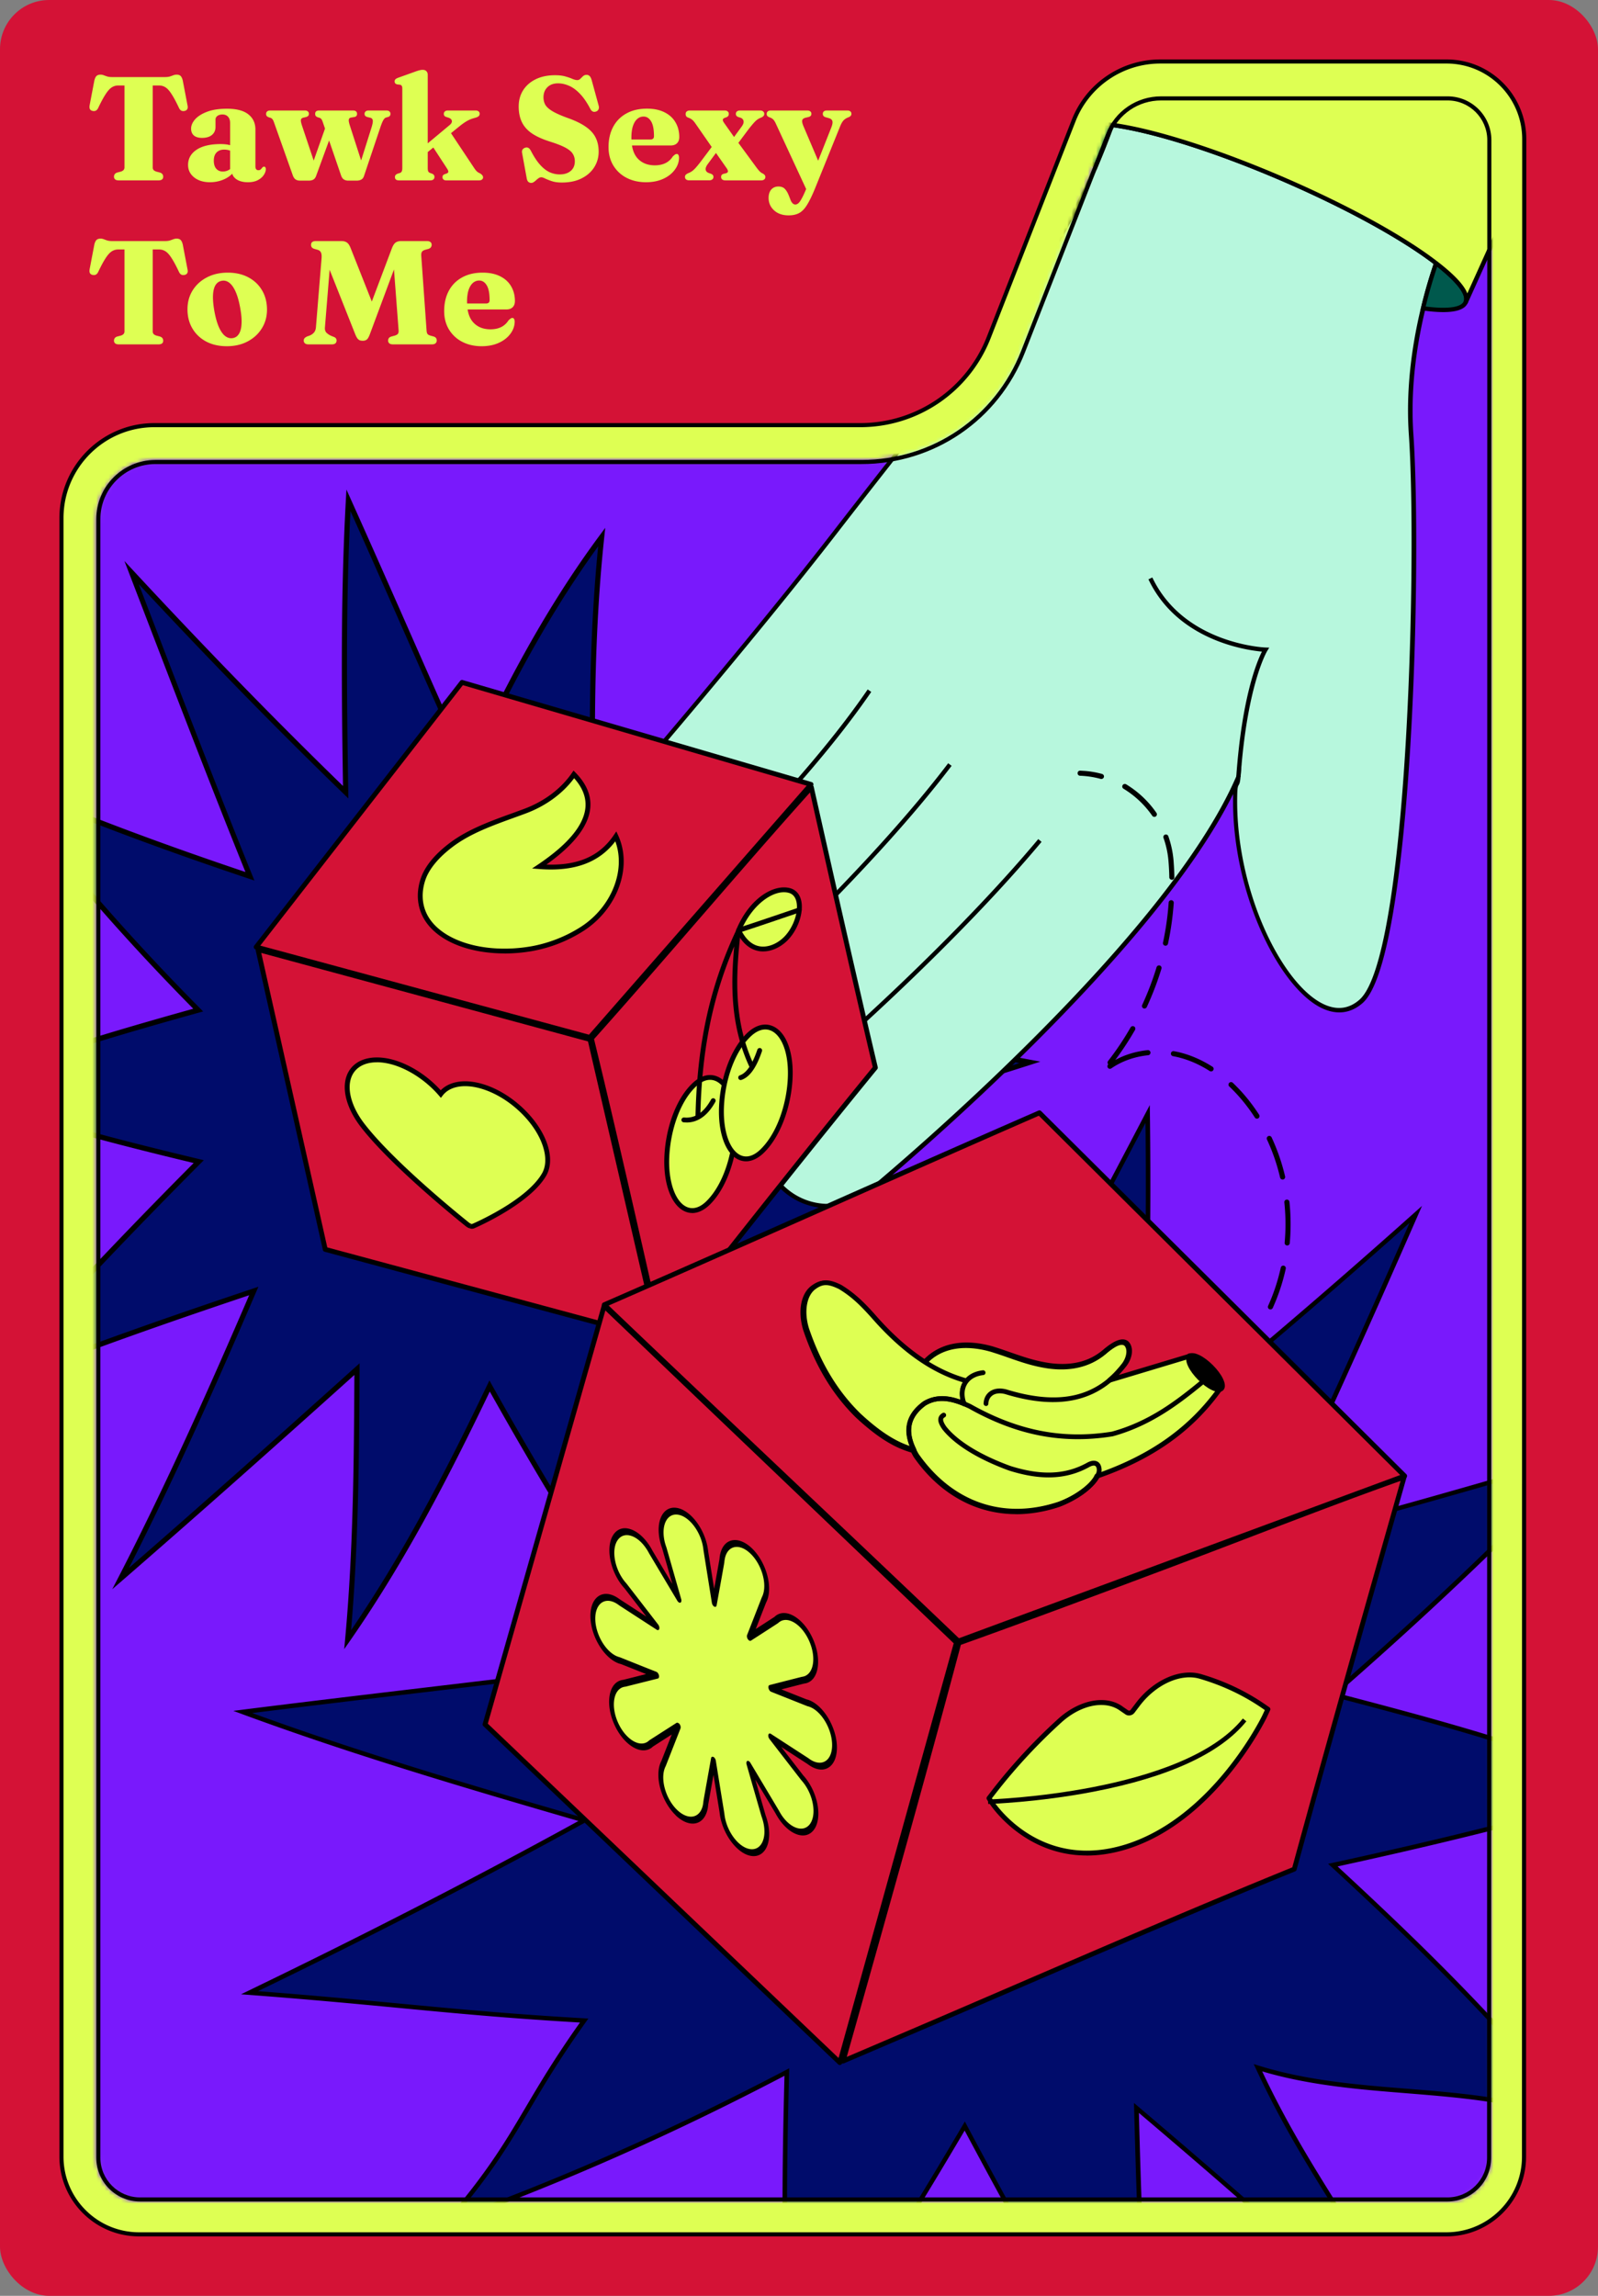
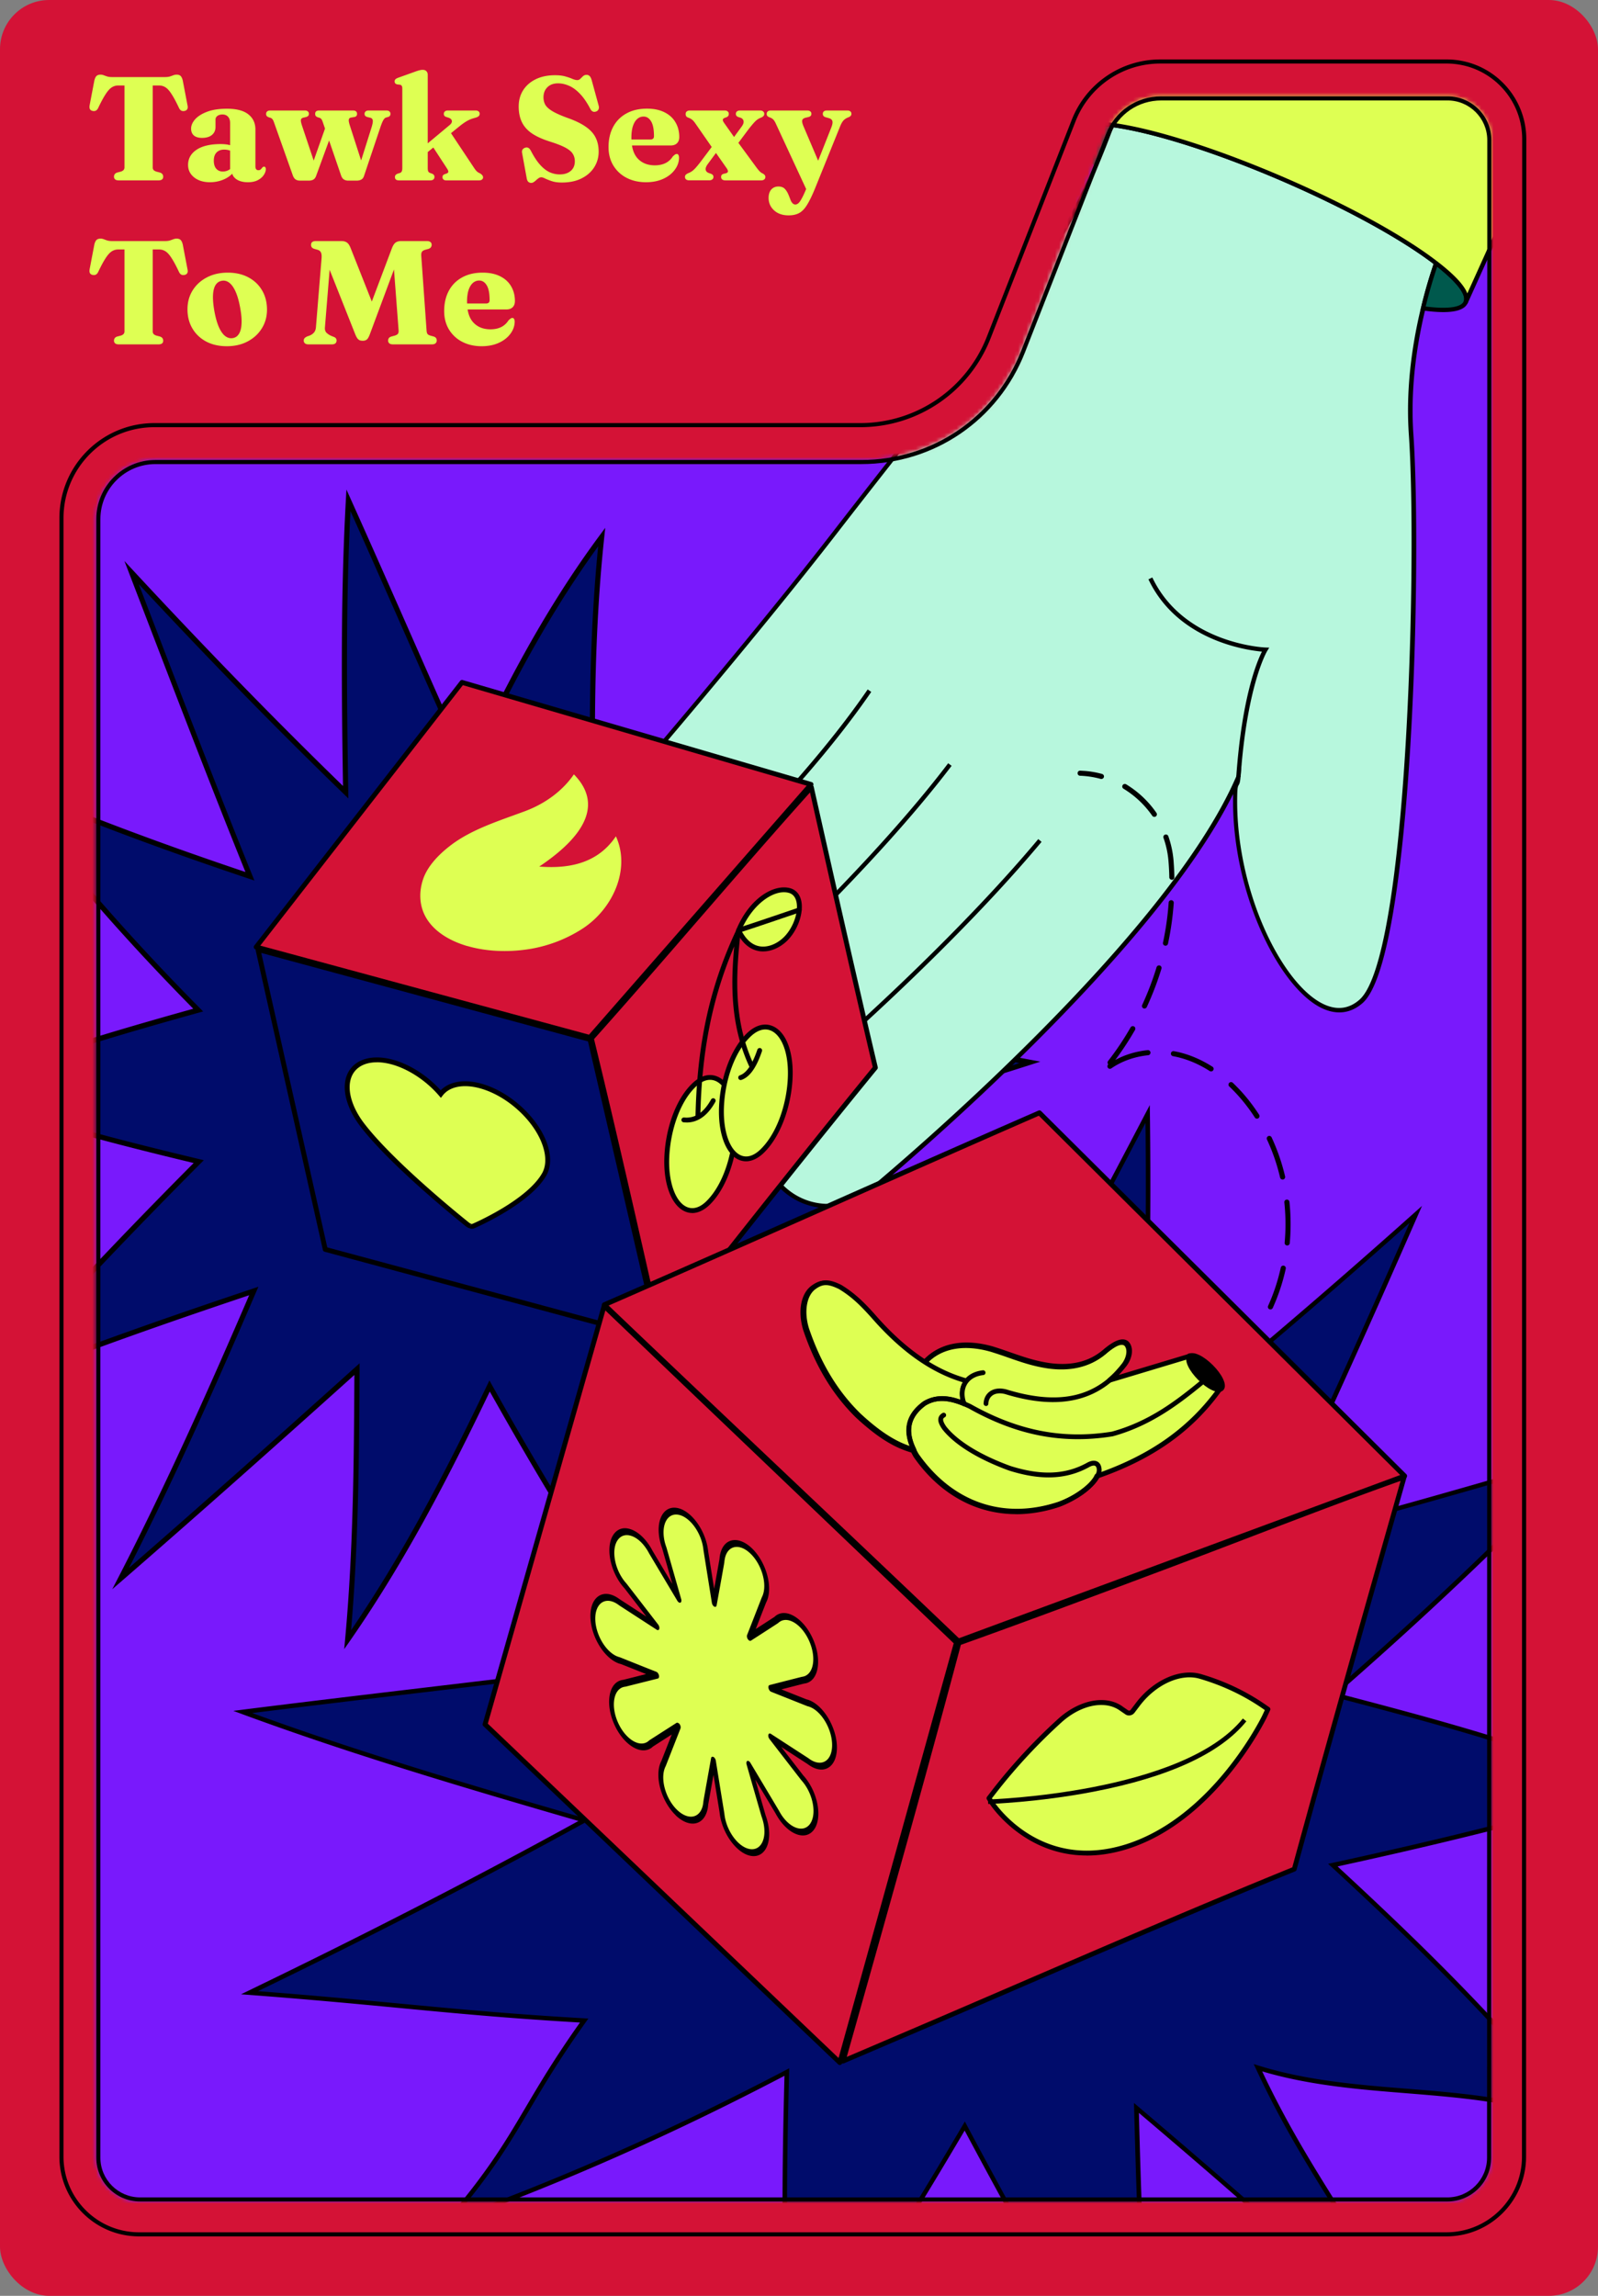
<svg xmlns="http://www.w3.org/2000/svg" width="390" height="560" fill="none" viewBox="0 0 390 560" aria-labeledby="deck-sexy-title" role="img">
  <rect x="0" y="0" width="390" height="560" fill="#808080" stroke="none" />
  <style>
  .deck-cta {display: none;}
  </style>
  <title id="deck-sexy-title">Tawk Sexy To Me</title>
  <rect width="390" height="560" fill="#D41236" rx="12" />
-   <path fill="#DEFF53" d="M353.055 15C363.513 15 372 23.476 372 33.945l-.055 492.11c0 10.469-8.487 18.945-18.945 18.945H33.945C23.487 545 15 536.524 15 526.055V126.379c0-12.528 10.151-22.679 22.68-22.679h172.29a33.647 33.647 0 0 0 31.331-21.376l20.73-52.913A22.69 22.69 0 0 1 283.155 15h69.9Z" />
  <path fill="#000" fill-rule="evenodd" d="M261.565 29.229a23.19 23.19 0 0 1 21.59-14.729h69.9c10.734 0 19.445 8.7 19.445 19.445l-.055 492.11c0 10.746-8.711 19.445-19.445 19.445H33.945c-10.734 0-19.445-8.699-19.445-19.445V126.379c0-12.804 10.375-23.179 23.18-23.179h172.29a33.146 33.146 0 0 0 30.865-21.058l20.73-52.913Zm21.59-13.729a22.191 22.191 0 0 0-20.659 14.093l-20.73 52.914A34.146 34.146 0 0 1 209.97 104.2H37.68c-12.252 0-22.18 9.928-22.18 22.179v399.676c0 10.193 8.263 18.445 18.445 18.445H353c10.182 0 18.445-8.252 18.445-18.445l.055-492.11c0-10.193-8.263-18.445-18.445-18.445h-69.9Z" clip-rule="evenodd" />
  <mask id="a" width="341" height="514" x="23" y="23" maskUnits="userSpaceOnUse" style="mask-type:alpha">
    <path fill="#DEFF53" d="M363.479 34.184c0-5.618-4.567-10.184-10.185-10.184h-69.91c-5.772 0-10.864 3.471-12.966 8.848l-20.73 52.914c-6.418 16.36-21.913 26.938-39.489 26.938H37.919C30.242 112.7 24 118.942 24 126.618v399.688c0 5.618 4.567 10.184 10.184 10.184H353.24c5.618 0 10.185-4.566 10.185-10.184l.055-492.122Z" />
    <path fill="#000" d="M363.479 34.184h.5-.5ZM34.184 536.49v-.5.5ZM249.688 85.762l.465.182-.465-.182Zm20.73-52.914.465.183-.465-.183Zm82.821 503.642v.5-.5Zm10.185-10.184h-.5.5ZM353.294 24.5c5.342 0 9.685 4.343 9.685 9.684h1c0-5.894-4.791-10.684-10.685-10.684v1ZM34.184 535.99c-5.341 0-9.684-4.343-9.684-9.684h-1c0 5.894 4.79 10.684 10.684 10.684v-1Zm-9.684-9.684V126.618h-1v399.688h1Zm0-399.688c0-7.4 6.018-13.418 13.419-13.418v-1c-7.953 0-14.419 6.466-14.419 14.418h1ZM37.919 113.2h172.28v-1H37.919v1Zm172.28 0c17.782 0 33.462-10.704 39.954-27.256l-.931-.365c-6.342 16.169-21.653 26.621-39.023 26.621v1Zm39.954-27.256 20.73-52.913-.931-.365-20.73 52.913.931.365Zm20.73-52.914c2.028-5.185 6.935-8.53 12.501-8.53v-1c-5.977 0-11.254 3.597-13.432 9.166l.931.364Zm82.356 503.96c5.894 0 10.685-4.79 10.685-10.684h-1c0 5.341-4.343 9.684-9.685 9.684v1Zm-319.055 0H353.24v-1H34.184v1ZM362.98 34.184l-.055 492.122h1l.055-492.122h-1ZM353.294 23.5h-69.91v1h69.91v-1Z" />
  </mask>
  <g mask="url(#a)">
    <path fill="#7919FC" d="M374.397 14.002H20.547c-6.745 0-12.213 5.468-12.213 12.213v524.329c0 6.746 5.468 12.214 12.214 12.214h353.849c6.745 0 12.213-5.468 12.213-12.214V26.215c0-6.745-5.468-12.213-12.213-12.213Z" />
    <path fill="#000" d="M374.397 563.281H20.548c-7.017 0-12.726-5.709-12.726-12.726V26.215c0-7.016 5.71-12.725 12.726-12.725h353.849c7.017 0 12.726 5.709 12.726 12.725v524.329c0 7.017-5.709 12.726-12.726 12.726v.011ZM20.548 14.514c-6.45 0-11.702 5.252-11.702 11.701v524.329c0 6.45 5.252 11.702 11.702 11.702h353.849c6.45 0 11.702-5.252 11.702-11.702V26.216c0-6.45-5.252-11.702-11.702-11.702H20.548Z" />
    <path fill="#000C6B" d="M-12.234 265.925c19.775-7.802 40.138-13.838 60.6-19.536-17.411-17.574-33.493-35.965-48.343-55.762 19.971 8.738 40.291 16.201 60.96 23.131-9.948-24.57-19.372-49.335-28.884-74.078 16.986 18.304 34.32 36.194 52.254 53.572-.381-23.73-.643-47.492.676-71.212 9.87 21.922 19.415 43.996 29.297 65.917 9.348-20.113 19.296-39.103 32.512-56.95-2.353 22.009-2.495 43.876-2.103 65.993 17.237-13.434 33.46.611 24.962 20.658 20.831-4.609 31.247 14.447 15.46 28.524 22.02 4.554 44.083 8.847 66.189 12.955-20.93 6.722-42.045 12.715-63.215 18.598 15.428 10.46 31.074 20.538 46.916 30.333 3.018 1.874 1.395 6.537-2.136 6.112-18.783-2.266 1.243 21.366-17.498 18.675 7.551 12.224-23.512-1.743-15.689 10.296 3.345 5.143-2.408 11.331-7.801 8.4-13.565-7.376-26.879-15.188-40.008-23.37.861 20.843 1.656 41.838-.501 62.637-11.386-17.138-21.867-34.778-31.923-52.723-10.231 21.345-21.094 42.416-34.637 61.886 2.027-21.932 2.157-43.995 2.277-65.993-19.088 17.171-38.275 34.244-57.669 51.077 11.822-22.913 22.314-46.457 32.49-70.133-22.117 7.42-44.148 15.101-65.764 23.883 16.931-18.98 34.375-37.426 52.33-55.447-20.505-4.903-40.912-10.187-60.73-17.422l-.022-.021Z" />
    <path fill="#000" d="m84.004 402.269.218-2.364c2.005-21.747 2.157-43.483 2.266-64.522-21.9 19.688-39.92 35.638-56.623 50.129l-2.473 2.136 1.503-2.909c12.061-23.371 22.88-47.809 31.913-68.805-19.438 6.527-42.155 14.382-64.403 23.425l-2.506 1.014 1.798-2.016a1379.038 1379.038 0 0 1 51.568-54.673c-19.34-4.641-39.9-9.947-59.718-17.182l-1.547-.566 1.536-.611c19.906-7.855 40.4-13.902 59.63-19.274-17.748-17.977-33.35-36.009-47.645-55.076l-1.427-1.906 2.19.958c17.596 7.703 36.565 14.916 59.62 22.674-8.27-20.462-16.3-41.381-24.069-61.624l-5.47-14.241 2.213 2.386c17.694 19.067 34.44 36.26 51.132 52.494-.37-23.675-.567-46.839.697-69.73l.142-2.571 1.056 2.342c4.882 10.841 9.763 21.9 14.48 32.599 4.642 10.525 9.447 21.388 14.252 32.065 7.964-17.073 17.999-36.903 31.999-55.817l1.373-1.852-.24 2.299c-2.429 22.749-2.451 45.39-2.113 64.697 7.626-5.492 15.765-6.222 21.464-1.842 6.014 4.631 7.506 13.521 3.911 22.891 9.479-1.721 17.716 1.395 21.159 8.117 3.345 6.538 1.264 14.448-5.404 20.876 20.461 4.227 41.729 8.379 64.98 12.704l2.44.458-2.364.762c-19.47 6.254-38.897 11.833-61.94 18.239 14.512 9.817 29.494 19.492 45.771 29.559 1.863 1.155 2.168 3.171 1.645 4.653-.523 1.481-2.015 2.865-4.194 2.604-3.269-.393-5.481-.011-6.723 1.165-1.699 1.602-1.514 4.696-1.34 7.692.196 3.236.392 6.581-1.7 8.51-1.351 1.242-3.486 1.721-6.504 1.449.774 1.58.882 2.789.327 3.704-1.231 2.027-5.274 1.711-9.545 1.373-3.443-.272-7.354-.577-8.117.708-.37.621-.011 1.798 1.035 3.411 1.678 2.582 1.417 5.72-.686 7.986-2.103 2.277-5.219 2.789-7.943 1.307-12.791-6.962-25.92-14.61-39.027-22.76.795 19.099 1.624 40.618-.556 61.537l-.185 1.743-.969-1.46c-10.079-15.166-20.342-32.087-31.357-51.709-9.577 19.927-20.353 41.032-34.168 60.883l-1.362 1.95v.011Zm3.748-69.719v1.416c-.11 20.745-.218 42.176-2.07 63.673 13.368-19.568 23.871-40.291 33.242-59.838l.523-1.089.588 1.057c10.873 19.404 21.006 36.183 30.932 51.208 1.983-20.723 1.1-41.98.316-60.796l-.044-1.188 1.013.632c13.424 8.368 26.879 16.223 39.976 23.349 2.68 1.449 5.131.338 6.417-1.057 1.286-1.395 2.201-3.911.556-6.45-1.362-2.092-1.711-3.639-1.057-4.729 1.166-1.961 5.11-1.645 9.294-1.318 3.541.272 7.539.588 8.378-.774.392-.653.076-1.852-.937-3.486l-.708-1.144 1.329.196c3.28.469 5.48.153 6.712-.981 1.656-1.525 1.481-4.434 1.296-7.517-.196-3.28-.403-6.668 1.733-8.673 1.536-1.449 4.064-1.939 7.735-1.493 1.58.196 2.528-.839 2.855-1.776.327-.937.229-2.331-1.122-3.17-16.714-10.34-32.065-20.266-46.938-30.344l-1.122-.763 1.308-.359c22.662-6.287 41.794-11.767 60.828-17.825-22.76-4.249-43.636-8.346-63.748-12.508l-1.221-.25.937-.828c6.93-6.178 9.24-13.914 6.025-20.211-3.312-6.472-11.527-9.305-20.93-7.235l-1.187.262.479-1.123c3.912-9.217 2.702-18.053-3.083-22.499-5.459-4.194-13.478-3.214-20.919 2.583l-.992.773-.021-1.253c-.349-18.958-.382-41.25 1.863-63.77-13.565 18.718-23.306 38.242-31.074 54.978l-.577 1.242-.567-1.253c-4.99-11.081-9.991-22.39-14.818-33.329-4.38-9.915-8.89-20.146-13.423-30.224-1.144 22.499-.904 45.292-.534 68.576l.022 1.514-1.09-1.057c-16.386-15.885-32.784-32.664-50.064-51.219l3.138 8.172c7.932 20.657 16.125 42.012 24.58 62.866l.512 1.264-1.296-.436c-22.706-7.616-41.479-14.698-58.824-22.194 14.076 18.588 29.417 36.205 46.85 53.801l.752.763-1.036.283c-19.001 5.285-39.266 11.233-58.987 18.904 19.644 7.06 39.997 12.268 59.096 16.833l1.09.262-.795.795c-17.411 17.465-34.397 35.421-50.511 53.409 21.987-8.836 44.267-16.506 63.302-22.891l1.329-.447-.556 1.286c-8.792 20.44-19.295 44.279-31.019 67.279 16.278-14.153 33.907-29.777 55.207-48.942l1.057-.948v.011Z" />
    <path fill="#000C6B" d="M193.12 583.59c-2.038-26.029-1.798-52.102-1.101-78.185-26.9 14.109-54.291 26.366-82.881 36.663 17.454-20.298 17.836-27.457 33.416-49.226-31.629-1.819-47.133-4.173-81.672-6.788 27.599-13.346 54.848-27.26 81.705-42.045-28.001-8.106-55.991-16.354-83.35-26.443 29.298-3.693 58.639-6.951 87.937-10.656l-.61-.544c-15.265-13.761-1.33-38.712 18.402-32.981 1.253.36 2.517.73 3.77 1.09-9.555-25.07 12.78-39.06 33.231-21.867 2.102-26.105 28.219-31.477 39.049-7.877 13.281-24.21 26.257-48.561 39.049-73.032.359 26.988-.218 53.932-.937 80.92 22.651-18.217 44.703-37.077 66.385-56.427-11.8 26.955-23.893 53.758-36.434 80.375 26.073-6.81 51.949-14.197 77.804-21.802-19.612 20.494-40.182 39.899-61.581 58.519 24.787 6.494 49.716 13.118 73.359 23.142-24.221 7.191-48.703 13.151-73.391 18.489 21.376 19.699 42.197 40.03 60.175 62.954-25.016-10.274-52.658-5.48-78.447-13.532 13.281 28.6 28.208 44.355 40.978 73.195-22.63-22.128-46.502-42.917-70.624-63.4.741 28.644 1.83 57.266 4.358 85.812-16.18-26.716-31.564-53.834-46.24-81.4-13.14 22.303-26.694 44.356-42.329 65.024l-.021.022Z" />
    <path fill="#000" d="m282.441 602.265-1.221-2.005c-15.754-26.018-31.16-53.115-45.793-80.571-12.464 21.126-26.16 43.483-41.871 64.239l-.86 1.144-.109-1.427c-2.06-26.324-1.776-52.691-1.133-77.314-27.62 14.447-54.488 26.312-82.13 36.26l-1.95.697 1.351-1.569c10.209-11.865 14.534-19.198 19.546-27.674 3.356-5.677 7.148-12.094 13.271-20.712-17.574-1.024-30.42-2.245-44.017-3.541-10.754-1.024-21.878-2.07-36.685-3.193l-2.016-.152 1.82-.883c28.938-13.989 55.294-27.532 80.527-41.391-28.11-8.15-55.544-16.289-82.129-26.084l-2.092-.773 2.212-.284c14.469-1.819 29.189-3.573 43.429-5.262 14.207-1.689 28.884-3.421 43.331-5.241-8.379-7.79-7.289-17.879-3.77-24.198 3.563-6.407 11.713-12.726 22.967-9.468.916.261 1.831.534 2.746.795-3.857-11.004-1.852-20.897 5.339-26.007 7.594-5.404 18.631-3.857 28.328 3.9 1.275-11.876 7.877-20.505 17.018-22.128 8.891-1.569 17.433 3.824 22.521 14.12 12.388-22.608 24.994-46.196 38.537-72.084l1.002-1.906.033 2.157c.338 25.266-.12 50.206-.904 79.754 21.18-17.062 42.601-35.279 65.448-55.664l1.863-1.656-1.002 2.288c-12.388 28.317-24.155 54.28-35.944 79.34 22.368-5.851 46.077-12.508 76.66-21.497l1.961-.577-1.405 1.471c-18.74 19.6-38.657 38.536-60.84 57.876 22.793 5.97 48.517 12.769 72.432 22.913l1.395.588-1.449.436c-21.519 6.395-45.216 12.377-72.411 18.282 20.026 18.49 41.043 38.831 59.456 62.311l1.275 1.623-1.907-.784c-13.434-5.524-27.946-6.69-41.98-7.823-11.647-.937-23.686-1.907-35.246-5.339 6.265 13.282 12.955 23.927 19.437 34.234 7.082 11.276 14.415 22.923 21.028 37.861l1.144 2.593-2.026-1.983c-23.186-22.662-47.155-43.462-69.676-62.583.665 25.277 1.7 54.956 4.314 84.559l.207 2.332h-.032Zm-46.97-84.81.457.861a1704.77 1704.77 0 0 0 45.009 79.373c-2.517-29.331-3.508-58.617-4.151-83.513l-.033-1.221.927.785c22.128 18.783 45.716 39.19 68.597 61.417-6.265-13.619-13.118-24.536-19.764-35.105-6.679-10.623-13.587-21.605-20.015-35.464l-.523-1.123 1.176.371c11.8 3.683 24.199 4.685 36.184 5.644 13.467 1.089 27.369 2.201 40.422 7.158-18.304-23.055-39.082-43.08-58.857-61.308l-.774-.709 1.025-.217c26.977-5.84 50.511-11.746 71.887-18.043-23.795-9.937-49.312-16.616-71.876-22.532l-1.003-.261.774-.676c21.921-19.067 41.609-37.73 60.131-57.004-30.158 8.858-53.627 15.417-75.853 21.224l-1.123.294.502-1.057c11.636-24.7 23.239-50.26 35.431-78.076-22.499 20.026-43.625 37.959-64.544 54.782l-.915.741.033-1.177c.784-29.2 1.253-53.878.969-78.73-13.346 25.506-25.8 48.79-38.057 71.125l-.523.948-.447-.981c-4.794-10.459-13.14-16.005-21.801-14.469-8.891 1.569-15.254 10.275-16.213 22.162l-.087 1.056-.806-.675c-9.501-7.986-20.407-9.752-27.794-4.5-6.984 4.968-8.738 14.829-4.576 25.746l.392 1.013-1.046-.305c-1.264-.36-2.517-.719-3.77-1.09-10.634-3.083-18.348 2.899-21.714 8.956-3.356 6.037-4.369 15.712 3.824 23.11l1.493 1.34-1.177.152c-14.829 1.874-29.919 3.661-44.508 5.393-13.51 1.602-27.445 3.258-41.195 4.98 26.28 9.588 53.42 17.607 81.214 25.658l1.264.371-1.155.632c-25.07 13.793-51.23 27.271-79.918 41.173 13.816 1.068 24.417 2.07 34.691 3.04 13.837 1.307 26.901 2.55 44.955 3.585l.991.054-.577.806c-6.429 8.989-10.34 15.602-13.783 21.432-4.816 8.149-9 15.231-18.326 26.257 27.184-9.893 53.66-21.66 80.876-35.933l.817-.435-.021.926c-.643 24.405-.97 50.565.991 76.681 15.526-20.668 29.08-42.873 41.435-63.825l.491-.839-.033.022Z" />
    <path fill="#B7F7DD" d="M350.504 64.197a119.435 119.435 0 0 0-3.193 11.004c-2.157 8.924-3.693 19.645-2.941 30.758 1.961 28.382.065 127.443-12.225 138.262-12.268 10.83-31.618-21.3-30.703-50.816.098-2.931.599-1.373.784-3.9-17.029 39.55-82.347 94.648-89.876 100.923a15.66 15.66 0 0 1-4.358 2.604c-6.275 2.474-13.684.796-18.228-4.663-2.473-2.963-3.693-6.526-3.693-10.122-.283.12-.545.24-.828.36-6.189 2.451-13.5.85-18.076-4.467a15.959 15.959 0 0 1-3.737-12.552c-4.772.349-9.653-1.405-13.096-5.23-4.304-4.728-5.23-11.352-2.942-16.887a16.004 16.004 0 0 1-12.704-5.023c-6.09-6.472-5.774-16.616.698-22.684.621-.599 41.914-47.711 68.521-82.086 6.166-7.964 27.075-34.734 40.095-50.642.13-.163.261-.316.392-.49l.392-.49c.806-1.003 1.602-2.016 2.408-3.04.054-.087.109-.163.185-.25.85-1.112 1.678-2.245 2.495-3.4.545-.72 1.068-1.46 1.58-2.223.054-.054.076-.109.12-.174a167.595 167.595 0 0 0 7.42-11.712c3.235-5.6 6.057-11.234 8.378-16.638a202.087 202.087 0 0 0 4.01-10.132c9.686 1.274 25.211 6.08 42.045 13.368 15.82 6.864 29.243 14.36 37.066 20.375l.011-.033Z" />
    <path fill="#000" d="M202.098 294.699a16.543 16.543 0 0 1-12.726-5.982c-2.321-2.778-3.628-6.101-3.791-9.664-.044.022-.077.033-.12.055a16.613 16.613 0 0 1-18.675-4.609 16.554 16.554 0 0 1-3.922-12.334c-4.947.186-9.599-1.775-12.9-5.436-4.097-4.511-5.361-10.972-3.323-16.681a16.496 16.496 0 0 1-12.312-5.219c-3.04-3.236-4.642-7.452-4.5-11.876a16.424 16.424 0 0 1 5.23-11.549c.948-.959 41.751-47.515 68.466-82.02 4.62-5.971 26.291-33.776 40.106-50.653l.131-.152c.076-.099.163-.197.24-.306l.414-.523a177.382 177.382 0 0 0 2.397-3.04c.021-.032.065-.097.13-.174a105.683 105.683 0 0 0 2.539-3.454c.479-.631.981-1.329 1.58-2.211l.523.174-.447-.272c2.615-3.781 5.11-7.703 7.452-11.756a155.282 155.282 0 0 0 8.346-16.583 208.541 208.541 0 0 0 3.999-10.111l.142-.392.414.054c10.089 1.33 25.854 6.341 42.186 13.401 15.428 6.69 28.982 14.143 37.186 20.43l.305.228-.119.36a115.44 115.44 0 0 0-3.182 10.96c-2.593 10.743-3.574 21.04-2.92 30.605 2.081 30.028-.043 127.814-12.399 138.699-2.854 2.516-6.276 2.963-9.893 1.263-10.59-4.979-22.346-28.861-21.692-52.276-19.427 39.256-81.04 91.249-88.22 97.231a17.011 17.011 0 0 1-4.5 2.691 16.585 16.585 0 0 1-6.101 1.166l-.044-.044Zm-15.493-17.226v.785c0 3.606 1.242 6.984 3.573 9.784a15.486 15.486 0 0 0 17.629 4.522 15.66 15.66 0 0 0 4.217-2.517c7.398-6.156 72.759-61.33 89.723-100.728l1.231-2.865-.229 3.105c-.087 1.22-.25 1.601-.468 1.972-.131.239-.273.49-.316 1.906-.708 23.088 10.754 46.644 21.082 51.503 3.247 1.525 6.189 1.155 8.749-1.101 11.898-10.481 14.055-108.844 12.04-137.837-.665-9.675.338-20.07 2.952-30.92a117.607 117.607 0 0 1 3.084-10.7c-8.161-6.2-21.497-13.5-36.663-20.07-16.016-6.929-31.477-11.875-41.49-13.27a202.14 202.14 0 0 1-3.867 9.762c-2.387 5.579-5.219 11.19-8.401 16.703a171.187 171.187 0 0 1-7.441 11.745c-.055.087-.109.174-.186.25a43.403 43.403 0 0 1-1.536 2.18 144.11 144.11 0 0 1-2.495 3.4l-.152.206a173.012 173.012 0 0 1-2.441 3.094l-.381.49a6.653 6.653 0 0 1-.273.35l-.12.152c-13.815 16.877-35.475 44.66-40.094 50.642-26.247 33.917-67.737 81.344-68.576 82.151-3.029 2.843-4.772 6.678-4.903 10.819a15.405 15.405 0 0 0 4.217 11.124 15.454 15.454 0 0 0 12.29 4.859l.839-.054-.327.784c-2.277 5.513-1.166 11.92 2.843 16.332 3.225 3.574 7.834 5.415 12.672 5.056l.643-.044-.088.643c-.588 4.347.73 8.782 3.607 12.138 4.314 5.011 11.342 6.755 17.476 4.325.131-.055.261-.109.392-.174.142-.066.283-.12.425-.186l.73-.294.033-.022Z" />
    <path fill="#000" d="m163.965 261.665-1.046-.131c.534-4.064 2.517-7.768 5.6-10.427 13.445-11.549 43.898-39.986 62.888-64.936l.839.632c-19.045 25.026-49.563 53.518-63.04 65.099a15.6 15.6 0 0 0-5.241 9.763ZM185.548 278.269c-.065-5.001 2.092-9.708 5.927-12.9 13.609-11.321 41.958-36.848 61.919-60.698l.806.675c-20.004 23.905-48.419 49.487-62.049 60.829a15.366 15.366 0 0 0-5.546 12.072h-1.057v.022ZM302.76 189.559l-1.046-.076c1.373-19.405 5.034-28.088 6.265-30.54-3.933-.359-20.625-2.756-27.696-17.628l.948-.458c7.725 16.245 27.424 17.084 27.62 17.084l.915.033-.479.773c-.044.076-4.903 8.095-6.516 30.801l-.011.011Z" />
    <path fill="#00594D" d="M271.394 30.465a202.087 202.087 0 0 1-4.01 10.133c-4.565-3.683-6.853-6.723-6.047-8.597.796-1.841 4.456-2.277 10.057-1.547v.01Z" />
-     <path fill="#000" d="m267.591 41.459-.545-.436c-5.011-4.043-7.093-7.148-6.199-9.207.882-2.037 4.456-2.67 10.612-1.863l.654.087-.229.621c-1.242 3.4-2.593 6.82-4.02 10.166l-.273.642v-.01Zm-.795-10.809c-3.65 0-4.696.916-4.979 1.57-.621 1.448 1.318 4.172 5.36 7.528a205.04 205.04 0 0 0 3.498-8.847c-1.537-.185-2.811-.262-3.868-.262l-.011.011Z" />
    <path fill="#00594D" d="M357.706 73.72v.021c-.817 1.863-4.587 2.288-10.394 1.471a113.947 113.947 0 0 1 3.192-11.004c5.317 4.085 8.052 7.474 7.202 9.511Z" />
    <path fill="#000" d="M352.236 76.127c-1.416 0-3.083-.13-4.99-.403l-.566-.076.13-.567a121.83 121.83 0 0 1 3.204-11.059l.239-.697.578.447c5.829 4.478 8.302 7.888 7.365 10.133l-.022.043c-.621 1.45-2.625 2.18-5.949 2.18h.011Zm-4.282-1.362c5.263.676 8.63.23 9.261-1.242l.491.186-.491-.208c.676-1.612-1.677-4.674-6.46-8.443a117.49 117.49 0 0 0-2.811 9.696l.01.011Z" />
    <path fill="#DEFF53" d="M369.101 31.162c1.079 2.3 2.909 4.238 5.459 5.295L357.715 73.71c.85-2.027-1.895-5.426-7.212-9.512-7.823-6.014-21.246-13.51-37.066-20.364-16.845-7.289-32.36-12.093-42.046-13.368-5.6-.741-9.261-.305-10.056 1.547l10.525-27.49h103.648a13.432 13.432 0 0 0-.088 4.283 11.94 11.94 0 0 0-1.416-.076c-13.216 0-14.861 17.977-4.903 22.433Z" />
    <path fill="#000" d="M357.717 74.243a.469.469 0 0 1-.207-.044.533.533 0 0 1-.273-.686c.698-1.668-1.874-4.914-7.049-8.891-8.117-6.243-21.595-13.641-36.957-20.298-16.245-7.028-31.913-12.018-41.904-13.325-5.404-.72-8.858-.262-9.5 1.23a.544.544 0 0 1-.687.284.537.537 0 0 1-.294-.675l10.525-27.5a.517.517 0 0 1 .49-.338h103.648c.152 0 .305.065.403.185.098.12.142.284.109.436-.251 1.33-.272 2.713-.087 4.118a.522.522 0 0 1-.578.589 12.57 12.57 0 0 0-1.351-.076c-6.406 0-9.631 4.38-10.503 8.487-1.002 4.696.676 10.645 5.818 12.944.12.054.207.141.262.261 1.1 2.343 2.887 4.086 5.186 5.034a.5.5 0 0 1 .283.294.666.666 0 0 1 0 .414l-16.844 37.251a.522.522 0 0 1-.479.306h-.011Zm-90.868-44.639c1.33 0 2.866.12 4.609.349 10.078 1.329 25.855 6.34 42.187 13.412 15.439 6.69 28.993 14.131 37.175 20.429 4.064 3.127 6.505 5.72 7.289 7.768l15.755-34.832c-2.245-1.068-4.021-2.833-5.154-5.165-5.513-2.582-7.321-8.988-6.243-14.044.959-4.5 4.5-9.315 11.538-9.315.284 0 .556 0 .818.021a13.919 13.919 0 0 1 .065-3.17H272.221l-9.653 25.2c1.024-.435 2.451-.653 4.281-.653ZM147.894 239.678l-.969-.393a16.395 16.395 0 0 1 4.184-5.981c10.394-9.392 42.012-37.97 60.654-65.133l.872.6c-18.708 27.26-50.402 55.904-60.818 65.317a15.49 15.49 0 0 0-3.923 5.601v-.011ZM310.06 319.399a.74.74 0 0 1-.261-.055.612.612 0 0 1-.305-.828 46.924 46.924 0 0 0 3.083-9.315.631.631 0 0 1 .741-.48.631.631 0 0 1 .48.741 48.536 48.536 0 0 1-3.171 9.566.63.63 0 0 1-.567.371Zm4.086-15.602h-.054a.631.631 0 0 1-.567-.676c.131-1.493.207-3.018.207-4.521 0-1.765-.098-3.541-.283-5.307a.624.624 0 0 1 .556-.686.611.611 0 0 1 .686.556c.196 1.797.283 3.628.283 5.437 0 1.547-.065 3.105-.207 4.641a.626.626 0 0 1-.621.567v-.011Zm-1.122-16.082a.638.638 0 0 1-.61-.479 47.509 47.509 0 0 0-3.203-9.283.63.63 0 0 1 .305-.828.622.622 0 0 1 .828.305 49.175 49.175 0 0 1 3.29 9.522.632.632 0 0 1-.468.752.635.635 0 0 1-.142.022v-.011Zm-6.254-14.85a.614.614 0 0 1-.523-.284 39.83 39.83 0 0 0-1.983-2.821 39.736 39.736 0 0 0-4.249-4.74.622.622 0 0 1-.022-.883.622.622 0 0 1 .883-.021 41.384 41.384 0 0 1 4.38 4.892 45.913 45.913 0 0 1 2.037 2.898.628.628 0 0 1-.185.861.642.642 0 0 1-.338.098Zm-11.211-11.528a.634.634 0 0 1-.338-.098c-2.266-1.449-4.631-2.517-7.038-3.181a22.177 22.177 0 0 0-1.907-.436.616.616 0 0 1-.501-.719.611.611 0 0 1 .719-.501c.686.12 1.362.272 2.026.457 2.528.698 5.012 1.82 7.387 3.334a.618.618 0 0 1 .186.861.616.616 0 0 1-.523.283h-.011Zm-24.667-.621a.632.632 0 0 1-.414-1.1.628.628 0 0 1-.044-.817 68.817 68.817 0 0 0 5.491-8.194.622.622 0 0 1 1.079.621 71.934 71.934 0 0 1-4.816 7.322c2.354-1.285 5.056-2.103 7.91-2.397a.639.639 0 0 1 .687.556.638.638 0 0 1-.556.686c-3.345.338-6.45 1.449-9 3.203a.591.591 0 0 1-.348.109l.011.011Zm8.433-14.708a.74.74 0 0 1-.262-.055.622.622 0 0 1-.305-.828 72.524 72.524 0 0 0 3.519-9.228.621.621 0 0 1 1.188.359 73.311 73.311 0 0 1-3.585 9.381.62.62 0 0 1-.566.36l.011.011Zm5.12-15.33s-.087 0-.13-.011a.622.622 0 0 1-.48-.741 70.977 70.977 0 0 0 1.384-9.773.61.61 0 0 1 .665-.578.622.622 0 0 1 .577.665 72.235 72.235 0 0 1-1.405 9.948.619.619 0 0 1-.611.49Zm1.548-16.082a.618.618 0 0 1-.621-.61 58.844 58.844 0 0 0-.197-3.911 22.236 22.236 0 0 0-1.22-5.699.62.62 0 0 1 .382-.795.624.624 0 0 1 .795.381 23.935 23.935 0 0 1 1.286 6.026c.098 1.318.174 2.658.196 3.987a.614.614 0 0 1-.61.632h-.011v-.011Zm-4.271-15.34a.624.624 0 0 1-.512-.273 23.186 23.186 0 0 0-7.017-6.602.62.62 0 0 1-.207-.861.62.62 0 0 1 .861-.207 24.215 24.215 0 0 1 7.387 6.962.628.628 0 0 1-.153.872.6.6 0 0 1-.348.109h-.011Zm-12.911-9.24s-.109 0-.164-.021c-1.307-.36-2.647-.6-3.998-.709a17.696 17.696 0 0 0-1.068-.065.616.616 0 0 1-.589-.654c.022-.348.273-.599.654-.588l1.101.065c1.427.109 2.843.36 4.227.741a.628.628 0 0 1 .436.763.627.627 0 0 1-.599.457v.011ZM243.533 440.098a42.35 42.35 0 0 1-2.386-.054.548.548 0 0 1-.523-.567c.011-.305.273-.555.567-.523 5.088.229 31.956.414 61.897-19.165.337-.218.849.044.849.458a.55.55 0 0 1-.305.49c-26.977 17.618-51.502 19.35-60.109 19.35l.01.011Z" />
-     <path fill="#D41236" d="m144.004 253.559 16.898 73.151-81.53-21.965-16.408-73.119 81.04 21.933Z" />
    <path fill="#000" d="M160.903 327.309s-.098 0-.152-.022l-81.53-21.965a.591.591 0 0 1-.425-.447l-16.409-73.118a.608.608 0 0 1 .164-.556c.152-.142.36-.196.566-.142l81.04 21.933a.612.612 0 0 1 .425.436l16.899 73.162a.609.609 0 0 1-.164.556.583.583 0 0 1-.414.163Zm-81.029-23.044 80.234 21.617-16.605-71.855-79.743-21.584 16.114 71.811v.011Z" />
    <path fill="#D41236" d="M143.952 253.057c-27.141-7.354-54.281-14.708-81.433-22.052 16.747-21.518 33.493-43.037 50.228-64.544 28.394 8.291 56.787 16.594 85.18 24.885-17.999 20.57-35.987 41.141-53.986 61.711h.011Z" />
    <path fill="#000" d="M143.951 253.646s-.098 0-.152-.022l-81.433-22.052a.57.57 0 0 1-.403-.382.603.603 0 0 1 .098-.555l50.228-64.544a.592.592 0 0 1 .632-.208l85.18 24.886a.577.577 0 0 1 .403.403.63.63 0 0 1-.12.555l-53.986 61.712a.584.584 0 0 1-.447.207Zm-80.419-22.99 80.212 21.726 53.126-60.742-83.905-24.514-49.444 63.53h.011Z" />
    <path fill="#D41236" d="m198.015 192.021.218.981c4.969 22.107 10.122 44.965 15.406 67.41-15.09 18.435-30.114 37.436-44.627 55.806L161.2 326.1l-.926-4.097c-5.11-22.553-10.383-45.847-15.94-68.706 8.694-9.719 17.356-19.721 25.735-29.407 9.097-10.503 18.489-21.344 27.946-31.858v-.011Z" />
    <path fill="#000" d="M161.199 326.688s-.087 0-.131-.011a.6.6 0 0 1-.446-.446l-1.133-5.012c-5.045-22.249-10.253-45.249-15.733-67.791a.595.595 0 0 1 .13-.534c8.651-9.675 17.291-19.644 25.637-29.287l1.111-1.275c8.771-10.11 17.836-20.57 26.945-30.692a.593.593 0 0 1 .588-.174.575.575 0 0 1 .425.447l.218.98c4.674 20.756 9.958 44.29 15.406 67.399.044.174 0 .37-.12.512-15.134 18.479-30.126 37.447-44.627 55.795l-7.812 9.882a.594.594 0 0 1-.469.229l.011-.022Zm-16.223-73.238c5.458 22.455 10.645 45.357 15.667 67.507l.861 3.803 7.039-8.902c14.447-18.282 29.373-37.175 44.453-55.588-5.404-22.967-10.667-46.338-15.308-66.985-8.847 9.85-17.64 20.004-26.16 29.832l-1.111 1.275c-8.281 9.566-16.856 19.459-25.441 29.069v-.011Z" />
    <path fill="#DEFF53" d="M179.328 271.383c.882 6.984-1.428 16.964-6.429 21.965-4.26 4.261-8.912 1.253-9.98-6.689-.937-6.952 1.318-17.084 6.472-21.998 4.347-4.14 8.956-1.079 9.937 6.722Z" />
    <path fill="#000" d="M168.955 295.876c-.48 0-.959-.076-1.428-.24-2.626-.882-4.565-4.216-5.197-8.901-.948-7.049 1.286-17.389 6.646-22.499 1.885-1.798 3.966-2.419 5.851-1.743 2.637.937 4.489 4.151 5.077 8.825.872 6.918-1.351 17.215-6.602 22.455-1.384 1.384-2.898 2.114-4.358 2.114l.011-.011Zm4.336-32.479c-1.133 0-2.332.567-3.498 1.689-5.022 4.783-7.18 14.883-6.286 21.485.566 4.228 2.212 7.202 4.402 7.943 1.46.49 3.039-.054 4.565-1.591 4.99-4.99 7.104-14.839 6.265-21.474-.523-4.141-2.136-7.082-4.304-7.856a3.394 3.394 0 0 0-1.133-.196h-.011Z" />
    <path fill="#DEFF53" d="M192.717 258.788c.882 6.995-1.558 16.866-6.559 21.867-4.358 4.358-8.902 1.428-9.904-6.395-.883-6.919 1.384-16.91 6.483-21.813 4.358-4.195 9.01-1.329 9.98 6.33v.011Z" />
    <path fill="#000" d="M182.081 283.27c-.479 0-.948-.076-1.416-.239-2.593-.883-4.413-4.054-5.012-8.706-.894-6.962 1.351-17.215 6.657-22.314 1.939-1.863 4.064-2.516 5.992-1.83 2.594.915 4.413 4.02 4.98 8.52.86 6.821-1.417 17.051-6.734 22.368-1.449 1.449-2.996 2.201-4.489 2.201h.022Zm4.696-32.163c-1.177 0-2.419.599-3.628 1.765-5.034 4.838-7.158 14.633-6.308 21.311.533 4.119 2.102 7.006 4.216 7.725 1.46.501 3.083-.076 4.674-1.678 5.056-5.055 7.224-14.839 6.396-21.376-.501-3.977-2.07-6.799-4.206-7.551a3.469 3.469 0 0 0-1.155-.196h.011Z" />
    <path fill="#000" d="M170.328 272.952h-.011a.588.588 0 0 1-.577-.61c.37-17.563 3.421-31.553 9.893-45.368a.59.59 0 0 1 .697-.316.583.583 0 0 1 .425.632c-1.144 10.35-1.852 21.376 3.138 32.261a.6.6 0 0 1-.294.784.59.59 0 0 1-.785-.294c-4.522-9.871-4.489-19.775-3.617-29.21-5.372 12.584-7.943 25.56-8.281 41.533a.583.583 0 0 1-.588.577v.011Z" />
    <path fill="#DEFF53" d="M180.265 226.93c3.214-7.648 9.184-10.906 12.747-9.609 3.694 1.47 2.081 8.716-1.623 12.006-2.779 2.473-7.997 4.042-11.124-2.397Z" />
    <path fill="#000" d="M186.234 232.073c-.403 0-.806-.033-1.188-.12-2.2-.436-3.998-2.037-5.316-4.761a.586.586 0 0 1-.011-.49c3.345-7.954 9.598-11.353 13.488-9.937 1.286.512 2.103 1.612 2.386 3.192.545 3.116-1.133 7.431-3.813 9.817-1.667 1.482-3.672 2.299-5.546 2.299Zm-5.328-5.154c1.133 2.223 2.604 3.531 4.358 3.879 1.831.371 3.966-.348 5.72-1.907 2.365-2.102 3.912-6.014 3.432-8.727-.207-1.166-.751-1.928-1.634-2.288-3.334-1.209-8.869 2.125-11.876 9.033v.01ZM167.538 273.791c-.229 0-.469-.011-.697-.033a.587.587 0 0 1-.534-.642.608.608 0 0 1 .643-.534c2.636.261 4.793-1.177 6.58-4.369a.593.593 0 1 1 1.035.577c-1.852 3.323-4.216 5.012-7.027 5.012v-.011ZM180.765 263.441a.574.574 0 0 1-.556-.404.588.588 0 0 1 .371-.751c2.386-.818 3.792-4.914 4.26-6.254a.607.607 0 0 1 .752-.371.597.597 0 0 1 .37.752c-.882 2.571-2.364 6.091-5.001 6.995a.606.606 0 0 1-.196.033Z" />
    <path fill="#DEFF53" d="M195.05 221.962c-5.927 2.005-8.902 3.051-14.796 4.979l14.796-4.979Z" />
    <path fill="#000" d="M180.264 227.53a.598.598 0 0 1-.185-1.166c4.347-1.417 7.093-2.354 10.623-3.552l4.173-1.417a.592.592 0 0 1 .381 1.123l-4.173 1.416a891.638 891.638 0 0 1-10.634 3.563.547.547 0 0 1-.185.033Z" />
    <path fill="#DEFF53" d="M114.032 230.744c4.565 1.34 10.045 1.623 15.558.686a33.936 33.936 0 0 0 12.41-4.805c7.681-4.892 11.942-14.752 8.313-22.629-4.26 6.319-10.906 7.997-18.707 7.376 12.148-8.139 15.057-15.777 8.455-22.488-2.637 3.846-6.766 7.049-11.952 8.988-6.407 2.376-12.955 4.402-18.065 8.281-3.236 2.462-5.785 5.306-6.799 8.346-.98 2.952-.893 5.938.316 8.531 1.7 3.628 5.546 6.287 10.46 7.725l.011-.011Z" />
-     <path fill="#000" d="M123.14 232.563c-3.269 0-6.428-.425-9.283-1.253-5.284-1.547-9.13-4.402-10.83-8.041-1.275-2.723-1.395-5.829-.349-8.966.981-2.931 3.334-5.84 7.006-8.63 4.424-3.366 10.002-5.382 15.395-7.332.937-.338 1.885-.687 2.822-1.035 4.903-1.82 9.043-4.936 11.669-8.76l.403-.588.501.512c2.681 2.723 3.89 5.654 3.574 8.694-.447 4.38-4.042 8.989-10.688 13.717 7.703.273 12.976-2.037 16.463-7.212l.588-.872.447.959c3.584 7.768-.164 18.043-8.531 23.37a34.715 34.715 0 0 1-12.628 4.892 39.205 39.205 0 0 1-6.548.556l-.011-.011Zm16.986-42.753c-2.778 3.759-6.941 6.798-11.811 8.607-.937.349-1.885.697-2.833 1.035-5.556 2.016-10.797 3.912-15.079 7.169-3.432 2.604-5.709 5.393-6.602 8.063-.948 2.844-.85 5.644.294 8.095 1.558 3.323 5.142 5.96 10.089 7.409 4.565 1.34 9.991 1.569 15.297.665 4.271-.73 8.488-2.365 12.192-4.718 7.54-4.805 11.124-13.805 8.498-20.919-3.976 5.219-10.067 7.43-18.609 6.755l-1.7-.131 1.417-.948c7.256-4.87 11.157-9.522 11.592-13.837.251-2.495-.675-4.925-2.756-7.234l.011-.011Z" />
    <path fill="#DEFF53" d="M114.894 299.079s-.043-.011-.065-.021a2.02 2.02 0 0 1-.719-.382c-.741-.588-18.24-14.545-25.735-24.351 0-.011-.022-.022-.033-.044-1.678-2.222-2.833-4.554-3.323-6.766-1.504-6.678 3.29-10.481 10.688-8.476 4.282 1.155 8.673 4.064 11.876 7.801 1.82-2.375 5.383-3.138 9.665-1.972 7.398 2.005 14.643 9.054 16.157 15.733.502 2.201.327 4.184-.501 5.72 0 0 0 .022-.011.033-3.748 6.766-16.8 12.464-17.356 12.704-.174.076-.392.076-.632.01l-.011.011Z" />
    <path fill="#000" d="M115.209 299.722c-.153 0-.316-.022-.48-.065h-.011l.164-.578-.207.556a2.711 2.711 0 0 1-.948-.49c-.741-.589-18.315-14.611-25.833-24.46-1.765-2.332-2.942-4.74-3.465-7.028-.719-3.181-.087-5.916 1.765-7.692 2.125-2.027 5.633-2.571 9.654-1.493 4.14 1.122 8.476 3.89 11.712 7.474 2.081-2.146 5.687-2.767 9.817-1.645 7.583 2.049 15.025 9.305 16.583 16.169.533 2.343.337 4.467-.556 6.134-3.868 6.995-17.095 12.759-17.661 12.998a1.274 1.274 0 0 1-.545.109l.011.011Zm-23.23-40.607c-2.048 0-3.78.578-4.957 1.711-1.547 1.481-2.048 3.813-1.427 6.58.48 2.125 1.59 4.38 3.225 6.538 7.463 9.773 24.929 23.697 25.659 24.285.163.131.337.229.501.273l-.098.588.152-.577c.142.032.218.022.24.022.556-.24 13.423-5.84 17.084-12.454.774-1.438.926-3.268.458-5.339-1.471-6.482-8.532-13.346-15.733-15.297-3.988-1.078-7.366-.414-9.033 1.765l-.446.578-.48-.556c-3.138-3.65-7.463-6.493-11.57-7.616-1.264-.337-2.463-.512-3.563-.512l-.011.011Z" />
    <path fill="#DEFF53" d="M241.146 439.477s41.25.73 62.594-19.949l-62.594 19.949Z" />
    <path fill="#000" d="M241.604 440.022h-.468a.533.533 0 0 1-.534-.556c.011-.305.283-.523.556-.534.425 0 41.271.491 62.212-19.797a.55.55 0 0 1 .774.011.55.55 0 0 1-.011.774c-11.124 10.775-27.664 15.667-39.583 17.879-11.342 2.103-20.778 2.234-22.935 2.234l-.011-.011Z" />
    <path fill="#D41236" d="m233.424 400.646-28.459 102.449-86.574-82.478 29.058-102.079 85.975 82.108Z" />
    <path fill="#000" d="M204.964 503.694a.604.604 0 0 1-.414-.163l-86.574-82.489a.595.595 0 0 1-.164-.588l29.058-102.068a.609.609 0 0 1 .414-.414.604.604 0 0 1 .567.141l85.975 82.108a.62.62 0 0 1 .164.588l-28.459 102.449a.607.607 0 0 1-.567.436Zm-85.91-83.262 85.605 81.552 28.1-101.153-85.017-81.181-28.688 100.782Z" />
    <path fill="#D41236" d="M233.903 400.276c-28.796-27.511-57.614-54.521-86.411-82.021 35.388-15.438 70.798-31.378 106.186-46.817l89.135 88.579c-36.303 13.423-72.606 26.847-108.91 40.259Z" />
    <path fill="#000" d="M233.902 400.864a.609.609 0 0 1-.414-.163c-14.414-13.772-29.069-27.642-43.243-41.054-14.153-13.391-28.786-27.228-43.168-40.967a.608.608 0 0 1-.174-.534.572.572 0 0 1 .348-.436c17.673-7.713 35.65-15.678 53.039-23.381 17.422-7.725 35.443-15.711 53.148-23.436a.6.6 0 0 1 .653.12l89.136 88.579a.586.586 0 0 1-.207.97l-108.911 40.269a.624.624 0 0 1-.207.033Zm-85.365-82.424c14.175 13.533 28.579 27.163 42.514 40.357 14.088 13.336 28.655 27.118 42.982 40.803l107.69-39.812-88.187-87.642c-17.596 7.681-35.476 15.602-52.777 23.273-17.117 7.583-34.811 15.427-52.222 23.032v-.011Z" />
    <path fill="#D41236" d="m342.705 360.267-.392 1.373c-8.771 30.867-17.825 62.79-26.432 94.278-31.248 12.725-63.248 26.791-93.744 39.833l-16.398 7.006 1.624-5.731c8.89-31.51 18.097-64.076 26.65-96.272 17.378-6.21 34.93-12.802 51.905-19.165 18.424-6.907 37.916-14.643 56.787-21.322Z" />
    <path fill="#000" d="M205.738 503.345a.59.59 0 0 1-.392-.152.581.581 0 0 1-.175-.61l1.972-6.984c8.771-31.096 17.847-63.237 26.291-95.008a.595.595 0 0 1 .37-.403c17.357-6.2 34.876-12.78 51.83-19.143a2684.772 2684.772 0 0 0 19.121-7.267c12.421-4.751 25.266-9.665 37.742-14.077a.572.572 0 0 1 .599.13c.163.153.229.382.163.6l-.392 1.373c-8.237 29.003-17.574 61.874-26.432 94.266a.573.573 0 0 1-.349.393c-22.695 9.239-45.946 19.263-68.434 28.949-8.52 3.671-16.964 7.31-25.299 10.873l-16.397 7.006a.564.564 0 0 1-.229.043l.011.011Zm28.764-102.133c-8.422 31.673-17.466 63.727-26.215 94.724l-1.634 5.786 15.254-6.516a7907.783 7907.783 0 0 0 25.299-10.873c22.401-9.653 45.564-19.634 68.183-28.851 8.836-32.316 18.141-65.078 26.356-94.005l.076-.262c-12.126 4.315-24.58 9.076-36.63 13.685a2753.057 2753.057 0 0 1-19.067 7.245c-16.931 6.352-34.353 12.9-51.622 19.067Z" />
    <path fill="#DEFF53" d="M295.252 333.422a13.807 13.807 0 0 0-2.419-1.951c-.262-.163-.512-.294-.741-.414a4.608 4.608 0 0 0-.992-.359c-.196-.044-.381-.055-.544-.044-.24.011-.447.087-.589.24l-19.208 5.774.283-.239s.109-.098.163-.153c.164-.141.316-.294.469-.436.109-.109.218-.207.327-.316.163-.163.316-.326.479-.49.098-.109.207-.207.305-.316.175-.185.338-.381.512-.577.088-.098.164-.185.251-.294.251-.295.501-.611.741-.927 1.318-1.775 1.612-4.031.501-5.131-.305-.251-.665-.36-1.079-.349-.207 0-.414.044-.632.098a5.028 5.028 0 0 0-1.045.425c-.24.131-.491.272-.73.436-.12.076-.251.163-.371.25-.251.175-.501.371-.763.567-.25.207-.512.414-.762.632a14.68 14.68 0 0 1-1.449 1.068c-2.724 1.776-5.786 2.527-9.109 2.495-.904 0-1.83-.077-2.778-.196-5.284-.73-8.891-2.463-14.121-4.086-2.723-.774-5.197-1.057-7.408-.904a14.655 14.655 0 0 0-4.064.839 12.44 12.44 0 0 0-2.561 1.274 11.916 11.916 0 0 0-2.124 1.765l-.207.316c-4.108-2.593-8.357-6.254-12.824-11.374-2.528-2.812-4.729-5.045-7.997-7.017-2.583-1.253-4.206-1.515-6.32 0-2.517 1.765-3.159 5.981-1.896 10.198 0 .011 0 .022.011.044v.021c3.149 9.294 7.551 16.006 12.748 21.094a66.048 66.048 0 0 0 2.876 2.517c.61.501 1.21.969 1.787 1.405 1.743 1.297 3.367 2.288 4.936 3.04a23.63 23.63 0 0 0 3.846 1.46s.032.065.054.098c.044.098.098.185.142.283.152.294.305.599.49.905 3.356 4.783 7.442 8.411 12.05 10.721 1.057.533 2.147.991 3.269 1.383 1.482.523 3.018.916 4.576 1.177 1.558.261 3.171.392 4.805.381.403 0 .817-.011 1.231-.032a31.427 31.427 0 0 0 5.023-.654 37.536 37.536 0 0 0 3.857-1.046c.305-.109.599-.229.893-.349.098-.043.196-.087.294-.12l.589-.261c.109-.055.218-.109.338-.153l.523-.261c.119-.054.228-.12.337-.174.164-.088.327-.175.491-.273.109-.065.218-.12.326-.185.164-.098.327-.196.48-.283.098-.066.207-.12.305-.185.185-.109.36-.229.534-.349.065-.044.141-.098.218-.142.229-.163.457-.327.675-.49.098-.076.185-.142.273-.218.13-.098.25-.196.37-.294.098-.087.196-.164.294-.251.109-.087.207-.185.305-.272.098-.087.186-.174.284-.262l.261-.261c.087-.087.174-.174.262-.272a4.75 4.75 0 0 1 .228-.251l.24-.272c.065-.088.131-.164.196-.251l.207-.272c.109-.164.218-.327.305-.48.055-.087.087-.174.131-.261.033-.066.076-.142.109-.207v.087c15.057-5.23 23.894-12.78 30.028-21.333.762-.763-.36-3.127-2.506-5.285l.011-.021Z" />
    <path fill="#000" d="M248.02 369.333c-1.602 0-3.193-.131-4.751-.392a27.834 27.834 0 0 1-4.674-1.199 27.038 27.038 0 0 1-3.334-1.416c-4.728-2.375-8.847-6.036-12.257-10.906-.207-.36-.37-.665-.534-.97l-.076-.153a23.62 23.62 0 0 1-3.705-1.427c-1.645-.795-3.29-1.809-5.033-3.105a43.034 43.034 0 0 1-1.809-1.417 66.463 66.463 0 0 1-2.909-2.538c-5.72-5.6-9.936-12.573-12.9-21.333-1.416-4.707-.567-9.054 2.092-10.928 2.375-1.7 4.26-1.33 6.908-.044 3.53 2.136 5.872 4.598 8.171 7.158 4.086 4.696 8.095 8.292 12.246 10.983a12.992 12.992 0 0 1 2.147-1.787 13.113 13.113 0 0 1 2.68-1.34c.316-.12.654-.229.992-.316a16.045 16.045 0 0 1 3.236-.545c2.353-.163 4.913.153 7.615.926 1.591.491 3.018.992 4.391 1.471 3.225 1.122 6.014 2.092 9.654 2.604.926.12 1.83.185 2.702.185 3.399.077 6.254-.751 8.781-2.397.469-.305.937-.653 1.395-1.035.25-.218.512-.435.773-.643.262-.207.523-.403.785-.588.131-.087.261-.185.392-.261.273-.175.534-.327.785-.469a5.2 5.2 0 0 1 1.165-.468c.273-.077.534-.109.774-.12a2.066 2.066 0 0 1 1.46.49c1.329 1.308 1.133 3.835-.403 5.916-.262.338-.512.643-.763.948l-.261.294c-.175.196-.349.404-.523.589l-.284.305 16.757-5.034c.229-.174.513-.272.839-.294.218-.011.458 0 .709.065.337.077.719.207 1.122.403.261.12.523.273.806.436.839.512 1.711 1.221 2.517 2.038 2.135 2.146 3.693 4.935 2.506 6.112-7.082 9.893-16.659 16.724-30.071 21.409-.033.066-.066.12-.098.186a7 7 0 0 1-.327.523l-.153.207-.065.087-.207.261a5.038 5.038 0 0 1-.218.262 4.296 4.296 0 0 1-.272.305c-.088.087-.175.185-.273.283l-.272.272a6.53 6.53 0 0 1-.294.273l-.316.283-.305.262c-.12.098-.251.207-.382.305l-.283.218a17.6 17.6 0 0 1-.697.501l-.218.141c-.186.12-.36.24-.545.36l-.316.185c-.163.098-.327.196-.501.294l-.294.164a9.53 9.53 0 0 1-.545.294l-.349.185c-.174.087-.348.175-.534.262l-.337.163c-.207.098-.404.185-.611.273l-.294.13c-.305.131-.61.251-.915.36a34.953 34.953 0 0 1-3.944 1.068 33.349 33.349 0 0 1-5.121.664c-.425.022-.839.033-1.253.033h-.152l-.022-.011Zm-25.103-16.092a.564.564 0 0 1 .403.315l.185.371c.153.294.305.577.48.872 3.268 4.663 7.256 8.204 11.799 10.492 1.035.523 2.114.98 3.193 1.351 1.46.512 2.963.893 4.478 1.155 1.536.25 3.105.403 4.706.37.404 0 .807-.011 1.21-.033a31.144 31.144 0 0 0 4.935-.642 33.392 33.392 0 0 0 3.792-1.035c.272-.098.567-.218.861-.338l.196-.087c.283-.12.468-.207.664-.294l.327-.153c.175-.087.349-.163.512-.251l.338-.174c.164-.087.327-.174.48-.261l.316-.186c.163-.087.316-.185.468-.283l.294-.185c.175-.109.349-.229.512-.338l.207-.142c.229-.152.447-.316.654-.468l.272-.207c.12-.087.24-.185.36-.283l.207-.175c.174-.152.272-.228.37-.316l.523-.501c.088-.087.164-.174.24-.25l.218-.24c.098-.12.163-.185.229-.262l.37-.49c.098-.142.196-.294.273-.436l.163-.327a.662.662 0 0 1 .599-.392c13.162-4.598 22.543-11.298 29.538-21.05.348-.359-.153-2.233-2.452-4.532-.752-.752-1.547-1.395-2.31-1.863a11.032 11.032 0 0 0-.686-.382 3.465 3.465 0 0 0-.861-.305 1.258 1.258 0 0 0-.392-.032c-.054 0-.163.021-.207.065a.547.547 0 0 1-.24.142l-19.208 5.774a.568.568 0 0 1-.676-.272.582.582 0 0 1 .131-.719l.283-.24.142-.131a8.38 8.38 0 0 0 .468-.436l.316-.305c.153-.152.316-.316.469-.479l.294-.316c.174-.185.338-.37.501-.566l.251-.284c.24-.294.49-.588.73-.904 1.155-1.558 1.405-3.519.555-4.358-.152-.12-.381-.185-.653-.185-.153 0-.316.032-.501.076a4.101 4.101 0 0 0-.916.381c-.228.12-.457.262-.686.414-.12.076-.24.164-.36.24-.239.174-.49.359-.73.545-.25.196-.49.403-.74.621-.502.414-1.003.784-1.515 1.122-2.637 1.721-5.742 2.593-9.239 2.593h-.185c-.905 0-1.864-.076-2.844-.196-3.77-.523-6.733-1.558-9.882-2.659a113.863 113.863 0 0 0-4.337-1.449c-2.549-.73-4.979-1.024-7.201-.882-1.046.076-2.06.239-2.997.512-.305.087-.61.185-.904.294-.872.316-1.689.73-2.441 1.22-.74.48-1.416 1.046-2.026 1.678l-.142.229a.58.58 0 0 1-.795.174c-4.413-2.789-8.651-6.548-12.955-11.494-2.745-3.051-4.815-5.056-7.855-6.908-2.637-1.275-3.912-1.286-5.677-.033-2.211 1.558-2.898 5.481-1.667 9.556 2.92 8.618 7.039 15.438 12.617 20.897a65.85 65.85 0 0 0 2.844 2.484c.61.501 1.198.959 1.765 1.384 1.678 1.242 3.269 2.222 4.848 2.985a22.74 22.74 0 0 0 3.716 1.417h-.022Z" />
    <path fill="#DEFF53" d="M235.905 336.821c-7.136-1.961-14.643-6.439-22.858-15.874-2.528-2.811-4.729-5.045-7.997-7.017-2.582-1.253-4.206-1.514-6.32 0-2.516 1.765-3.159 5.982-1.895 10.198 3.148 9.294 7.55 16.005 12.747 21.093 5.35 4.947 9.381 7.29 13.456 8.423l-.207-.447c-2.168-4.859-.73-8.281 2.8-10.874 3.083-1.874 6.33-1.296 9.632.055l-.088-.36c-.577-1.83-.392-3.563.502-4.881l.218-.294.01-.022Z" />
    <path fill="#000" d="M223.05 354.221s-.109 0-.153-.022c-4.467-1.242-8.563-3.802-13.695-8.552-5.72-5.601-9.937-12.574-12.9-21.334-1.395-4.641-.545-8.999 2.102-10.862 2.376-1.7 4.261-1.329 6.908-.044 3.519 2.136 5.873 4.598 8.172 7.158 7.321 8.412 14.708 13.543 22.575 15.701a.558.558 0 0 1 .392.37.555.555 0 0 1-.087.534l-.218.294c-.784 1.166-.937 2.713-.414 4.358l.098.403a.601.601 0 0 1-.185.589.577.577 0 0 1-.599.098c-3.825-1.569-6.636-1.602-9.109-.098-3.628 2.669-4.467 5.894-2.571 10.132l.207.436a.567.567 0 0 1-.087.621.58.58 0 0 1-.447.207l.011.011Zm-21.486-40.759c-.861 0-1.612.316-2.484.937-2.212 1.547-2.898 5.48-1.667 9.555 2.898 8.564 7.017 15.384 12.595 20.843 4.511 4.173 8.182 6.602 12.007 7.91-1.678-4.38-.578-8.03 3.29-10.863 3.214-1.95 6.461-1.384 9.12-.425-.327-1.536-.142-3.018.555-4.249-7.812-2.342-15.133-7.529-22.368-15.831-2.746-3.051-4.816-5.066-7.856-6.908-1.329-.642-2.309-.969-3.192-.969Z" />
    <path fill="#000" d="M240.644 342.945h-.022a.584.584 0 0 1-.566-.6c.043-1.198.555-2.233 1.449-2.898 1.046-.773 2.506-.959 4.129-.534 12.944 3.966 21.965 1.896 28.415-6.504 1.155-1.558 1.406-3.519.556-4.358-.708-.578-2.343.141-4.587 2.092-3.694 3.072-8.193 4.227-13.783 3.519-3.77-.523-6.744-1.558-9.893-2.659a113.791 113.791 0 0 0-4.336-1.449c-6.516-1.863-12.05-.86-15.57 2.822a.595.595 0 0 1-.828.022.596.596 0 0 1-.021-.828c3.835-4.021 9.784-5.132 16.746-3.138 1.59.49 3.007.991 4.391 1.471 3.225 1.122 6.014 2.092 9.653 2.604 5.241.654 9.457-.403 12.878-3.247 2.822-2.462 4.838-3.138 6.123-2.059 1.33 1.307 1.134 3.835-.403 5.927-6.7 8.727-16.397 10.982-29.668 6.918-1.242-.326-2.364-.207-3.116.349-.61.447-.959 1.166-.98 2.005 0 .316-.273.566-.589.566l.022-.021Z" />
    <path fill="#000" d="M248.141 369.191c-9.762 0-18.511-4.794-24.918-13.924-3.268-5.633-2.593-10.002 2.049-13.401 3.955-2.408 8.149-1.014 11.723.664 11.538 6.472 22.434 8.586 34.342 6.679 9.044-2.484 15.559-7.43 21.965-12.726a.584.584 0 0 1 .818.077.573.573 0 0 1-.077.817c-6.254 5.153-13.15 10.405-22.466 12.965-12.246 1.972-23.392-.185-35.127-6.777-3.432-1.601-7.114-2.821-10.546-.73-4.086 2.997-4.642 6.756-1.711 11.811 8.302 11.832 20.745 16.103 34.124 11.669 4.925-1.82 9.218-5.35 9.37-7.692 0-.523-.141-.915-.392-1.057-.305-.174-.861-.065-1.525.316-5.524 3.029-11.734 3.279-19.546.806-7.529-2.745-13.282-6.297-16.213-10.013-.85-1.209-1.144-2.059-.969-2.8.119-.501.457-.915.991-1.209a.591.591 0 0 1 .795.229.589.589 0 0 1-.228.795c-.316.174-.393.338-.414.447-.055.25.021.784.762 1.841 2.779 3.519 8.346 6.94 15.646 9.599 7.463 2.364 13.39 2.135 18.609-.73 1.33-.763 2.19-.578 2.681-.305.435.261.969.828.969 2.103-.207 3.225-5.317 6.973-10.143 8.76-3.607 1.198-7.159 1.786-10.569 1.786Z" />
    <path fill="#DEFF53" d="M235.285 342.4c-1.384-3.705.392-7.126 4.685-7.584l-4.685 7.584Z" />
    <path fill="#000" d="M235.283 342.988a.571.571 0 0 1-.544-.381c-.763-2.049-.654-4.042.316-5.611.958-1.547 2.68-2.528 4.848-2.757a.587.587 0 0 1 .12 1.166c-1.83.196-3.203.959-3.977 2.201-.773 1.253-.85 2.887-.218 4.587a.594.594 0 0 1-.337.752.662.662 0 0 1-.208.032v.011ZM298.109 338.71c.763-.761-.362-3.125-2.512-5.281-2.15-2.156-4.511-3.287-5.274-2.527-.762.761.362 3.125 2.512 5.281 2.15 2.156 4.511 3.288 5.274 2.527Z" />
    <path fill="#000" d="M297.434 339.523c-.425 0-.981-.13-1.689-.468-1.057-.501-2.234-1.384-3.323-2.473-1.09-1.09-1.962-2.267-2.463-3.323-.751-1.591-.446-2.387-.043-2.79.392-.392 1.198-.708 2.778.055 1.057.501 2.234 1.384 3.323 2.473 1.09 1.09 1.961 2.266 2.462 3.323.752 1.591.447 2.386.044 2.789-.218.218-.567.414-1.089.414Zm-6.429-8.291c-.141 0-.229.033-.272.065-.109.109-.131.589.272 1.46.447.937 1.242 2.005 2.234 3.007.991 1.003 2.059 1.798 2.996 2.245.861.414 1.34.392 1.46.283.109-.109.131-.599-.272-1.46-.447-.937-1.242-2.005-2.234-3.007-.991-1.002-2.059-1.798-2.996-2.244-.545-.262-.948-.349-1.188-.349Z" />
    <path fill="#DEFF53" d="m309.451 416.913-.849 1.808c-.502 1.024-12.421 25.103-33.776 31.749-20.385 6.32-31.477-8.901-32.664-10.634l-.796-1.231 1.351-1.754a136.755 136.755 0 0 1 16.027-17.258c3.149-2.811 6.799-4.336 10.024-4.336 1.732 0 3.334.435 4.696 1.329.044.022.087.065.109.087l1.395.959c.435.338 1.078.229 1.438-.207l1.438-1.896c4.086-5.273 10.274-8.008 15.046-6.646 5.655 1.645 10.863 4.107 15.526 7.321l1.024.709h.011Z" />
    <path fill="#000" d="M265.238 452.595c-14.545 0-22.554-10.928-23.567-12.41l-.806-1.242a.607.607 0 0 1 .033-.686l1.351-1.754a137.347 137.347 0 0 1 16.103-17.335c3.192-2.854 6.995-4.489 10.427-4.489 1.896 0 3.584.48 5.012 1.438.022 0 .087.055.152.12l1.351.926a.474.474 0 0 0 .643-.087l1.427-1.885c4.228-5.458 10.678-8.28 15.69-6.864 5.698 1.656 10.982 4.151 15.7 7.398l1.024.708c.24.164.327.48.196.741l-.85 1.82c-.512 1.046-12.627 25.364-34.135 32.065-3.53 1.089-6.788 1.547-9.762 1.547l.011-.011Zm-23.153-13.946.567.883c1.166 1.699 12.061 16.561 31.989 10.383 21.017-6.548 32.914-30.431 33.416-31.444l.632-1.351-.611-.425c-4.619-3.182-9.794-5.611-15.362-7.235-4.554-1.296-10.481 1.362-14.415 6.439l-1.438 1.896c-.566.708-1.59.85-2.266.327l-1.373-.937s-.065-.054-.098-.076c-1.242-.817-2.713-1.231-4.369-1.231-3.149 0-6.657 1.525-9.631 4.184a136.43 136.43 0 0 0-15.962 17.182l-1.101 1.416.022-.011Z" />
    <path fill="#DEFF53" d="M196.838 434.945a12.07 12.07 0 0 0-1.09-1.384s-4.521-5.84-7.659-9.904c3.66 2.375 5.491 3.563 9.141 5.927.327.251.654.469.991.643 3.029 1.602 5.47-.338 5.448-4.326-.022-3.987-2.484-8.52-5.513-10.11a4.713 4.713 0 0 0-1.242-.469s-5.175-2.048-8.782-3.497c3.149-.807 4.718-1.21 7.856-2.005.294-.033.577-.098.85-.218 2.44-1.046 2.963-5.273 1.176-9.446-1.787-4.162-5.219-6.69-7.659-5.633a3.061 3.061 0 0 0-.915.621s-3.868 2.506-6.57 4.238c1.438-3.672 2.157-5.502 3.584-9.174.153-.294.284-.632.393-.991.926-3.291-.665-8.194-3.541-10.939-2.877-2.746-5.971-2.31-6.897.98a7.163 7.163 0 0 0-.24 1.471s-1.089 6.102-1.863 10.351c-.817-5.132-1.231-7.692-2.048-12.824-.044-.447-.12-.915-.218-1.395-.937-4.281-4.032-7.986-6.919-8.269-2.876-.294-4.456 2.942-3.508 7.223.131.6.305 1.188.523 1.765 0 0 2.103 7.377 3.563 12.508-2.768-4.641-4.151-6.951-6.908-11.592-.229-.436-.479-.85-.752-1.264-2.451-3.639-5.883-4.729-7.67-2.463-1.776 2.278-1.231 7.072 1.22 10.7.349.512.708.969 1.09 1.383 0 0 4.51 5.829 7.648 9.904l-9.152-5.938a6.724 6.724 0 0 0-.991-.642c-3.04-1.602-5.492.316-5.492 4.303 0 3.977 2.474 8.51 5.513 10.111.425.229.839.381 1.243.469 0 0 5.197 2.059 8.814 3.508-3.16.795-4.74 1.188-7.899 1.983a2.947 2.947 0 0 0-.861.218c-2.451 1.035-2.996 5.262-1.198 9.424 1.797 4.162 5.24 6.701 7.703 5.666.348-.142.653-.36.915-.621 0 0 3.889-2.495 6.602-4.228-1.438 3.661-2.157 5.503-3.595 9.163a5.858 5.858 0 0 0-.392.992c-.926 3.29.664 8.204 3.562 10.961 2.899 2.756 5.993 2.331 6.919-.97.131-.469.207-.959.24-1.482 0 0 1.089-6.112 1.852-10.361.828 5.131 1.242 7.703 2.081 12.845.043.447.12.916.229 1.395.948 4.282 4.075 8.008 6.951 8.302 2.887.294 4.445-2.942 3.486-7.234-.13-.6-.315-1.199-.523-1.765 0 0-2.124-7.387-3.606-12.53 2.778 4.641 4.162 6.962 6.94 11.614.229.436.48.85.752 1.264 2.463 3.639 5.906 4.74 7.671 2.452 1.765-2.288 1.198-7.093-1.264-10.732l.011.022Z" />
    <path fill="#000" d="M164.925 442.789c-3.204-3.051-4.979-8.498-3.955-12.148.109-.392.261-.763.436-1.101 1.013-2.582 1.525-3.878 2.538-6.461-2.299 1.471-4.62 2.964-4.62 2.964a2.91 2.91 0 0 1-.969.643c-1.319.555-2.931.207-4.533-.97-1.612-1.187-3.029-3.061-3.987-5.295-.959-2.234-1.351-4.543-1.101-6.515.251-1.973 1.112-3.367 2.43-3.923.294-.12.61-.207.948-.24 2.222-.555 3.345-.838 5.567-1.405a1375.81 1375.81 0 0 0-6.166-2.451c-.382-.077-.839-.251-1.308-.502-3.356-1.776-6.101-6.809-6.112-11.211 0-4.402 2.724-6.537 6.09-4.761.36.196.73.436 1.101.708 2.582 1.678 3.868 2.506 6.45 4.184l-5.35-6.919a12.301 12.301 0 0 1-1.144-1.449c-1.318-1.95-2.179-4.249-2.44-6.494-.251-2.233.13-4.14 1.089-5.36.959-1.22 2.364-1.613 3.966-1.09 1.602.513 3.214 1.874 4.532 3.814.295.436.578.904.829 1.394 1.95 3.269 2.919 4.903 4.87 8.172a6274.264 6274.264 0 0 0-2.495-8.749 13.383 13.383 0 0 1-.545-1.852c-1.035-4.729.708-8.324 3.89-7.997 3.181.316 6.613 4.434 7.659 9.163.109.512.196 1.035.251 1.547.577 3.617.86 5.426 1.449 9.043.653-3.607 1.296-7.246 1.296-7.246.033-.49.12-1.046.262-1.547 1.024-3.639 4.456-4.129 7.637-1.089 3.182 3.04 4.947 8.476 3.923 12.126a5.158 5.158 0 0 1-.436 1.101c-1.013 2.582-1.515 3.878-2.528 6.472 2.299-1.482 4.598-2.975 4.598-2.975.251-.261.588-.49.959-.654 1.307-.566 2.909-.217 4.511.959 1.601 1.177 3.007 3.051 3.965 5.284.959 2.234 1.351 4.544 1.112 6.527-.24 1.972-1.101 3.377-2.408 3.933-.283.12-.61.207-.948.24l-5.535 1.416c3.062 1.22 6.145 2.441 6.145 2.441.381.076.839.25 1.297.49 3.345 1.765 6.09 6.799 6.112 11.211 0 2.136-.61 3.814-1.754 4.718-1.144.904-2.659.937-4.282.076a8.176 8.176 0 0 1-1.1-.708c-2.583-1.667-3.868-2.506-6.451-4.184 2.67 3.454 5.361 6.93 5.361 6.93.36.381.763.893 1.144 1.449 1.318 1.95 2.19 4.26 2.462 6.504.262 2.245-.109 4.162-1.056 5.383-1.951 2.527-5.764 1.307-8.499-2.724a15.994 15.994 0 0 1-.839-1.395 5363.834 5363.834 0 0 0-4.903-8.182c1.253 4.369 2.528 8.771 2.528 8.771.207.544.403 1.209.545 1.852 1.057 4.739-.676 8.335-3.857 8.019-1.547-.153-3.203-1.21-4.653-2.942-1.449-1.732-2.538-3.955-3.05-6.254a14.418 14.418 0 0 1-.251-1.547c-.588-3.628-.882-5.437-1.471-9.054-.643 3.617-1.296 7.256-1.296 7.256a7.066 7.066 0 0 1-.262 1.547c-1.024 3.639-4.456 4.13-7.67 1.068l.022-.011Zm.784-22.412c.055.055.109.12.164.196.228.338.305.763.196 1.046-1.438 3.661-2.158 5.503-3.596 9.163a4.822 4.822 0 0 0-.37.937c-.828 2.931.599 7.322 3.181 9.784 2.582 2.463 5.35 2.071 6.178-.86.109-.403.174-.861.218-1.319 0-.087 1.1-6.199 1.863-10.459.054-.327.294-.447.577-.305.273.141.523.523.578.915.828 5.143 1.242 7.703 2.081 12.846.054.49.12.915.207 1.318.85 3.824 3.639 7.147 6.21 7.409 1.242.131 2.256-.469 2.844-1.689.588-1.22.686-2.909.272-4.761a14.534 14.534 0 0 0-.468-1.58c-.033-.098-2.168-7.496-3.639-12.639-.109-.392-.033-.741.185-.839.229-.098.534.088.741.436 2.778 4.642 4.162 6.962 6.94 11.615.251.468.48.85.708 1.198 2.201 3.247 5.263 4.228 6.843 2.19.762-.991 1.067-2.528.85-4.336-.218-1.809-.916-3.672-1.983-5.241a12.614 12.614 0 0 0-.97-1.231c-.065-.076-4.587-5.916-7.725-9.991-.24-.316-.349-.752-.261-1.046.087-.305.337-.392.61-.207 3.661 2.375 5.491 3.563 9.141 5.927.349.261.643.458.937.61 1.307.687 2.539.665 3.454-.054.915-.73 1.416-2.081 1.405-3.803-.021-3.552-2.222-7.594-4.924-9.021a4.788 4.788 0 0 0-1.112-.414c-.065-.022-5.262-2.092-8.858-3.519-.272-.109-.534-.469-.621-.861-.087-.392.022-.719.262-.774 3.149-.806 4.717-1.209 7.855-2.004.316-.044.578-.109.807-.207 1.046-.458 1.743-1.58 1.939-3.171.196-1.591-.12-3.454-.893-5.252-.774-1.797-1.907-3.312-3.193-4.26-1.285-.948-2.582-1.22-3.628-.773a2.85 2.85 0 0 0-.817.555c-.055.044-3.922 2.55-6.624 4.282-.207.131-.513-.011-.741-.337-.229-.327-.305-.763-.196-1.046 1.438-3.672 2.157-5.503 3.584-9.174a5.09 5.09 0 0 0 .371-.937c.828-2.931-.589-7.311-3.16-9.763-2.561-2.451-5.328-2.059-6.145.883a8.165 8.165 0 0 0-.218 1.318c0 .087-1.1 6.2-1.874 10.449-.055.327-.294.447-.577.305-.273-.142-.513-.523-.578-.915-.817-5.132-1.231-7.692-2.048-12.824-.055-.49-.12-.904-.207-1.318-.839-3.814-3.607-7.126-6.167-7.387-2.56-.262-3.966 2.625-3.138 6.439.109.523.283 1.057.469 1.58.032.098 2.135 7.474 3.606 12.616.109.393.033.741-.196.839-.218.098-.523-.087-.741-.436-2.767-4.641-4.151-6.951-6.908-11.592a11.234 11.234 0 0 0-.708-1.188c-1.057-1.569-2.353-2.658-3.65-3.072-1.296-.414-2.43-.098-3.192.882-.774.981-1.079 2.517-.872 4.315.207 1.798.904 3.661 1.961 5.23.295.446.643.86.97 1.231.065.076 4.576 5.905 7.714 9.98.24.316.349.752.261 1.046-.087.305-.337.392-.621.207l-9.152-5.938a7.245 7.245 0 0 0-.937-.61c-2.702-1.427-4.903.294-4.903 3.835s2.212 7.594 4.914 9.021c.371.196.763.327 1.112.425.076.022 5.284 2.125 8.89 3.541.273.109.534.469.621.861.087.392-.022.708-.261.774-3.16.795-4.74 1.187-7.899 1.982a2.921 2.921 0 0 0-.818.197c-1.056.446-1.754 1.569-1.961 3.159-.207 1.591.109 3.454.883 5.252.773 1.798 1.917 3.312 3.214 4.271 1.296.959 2.593 1.231 3.65.784a2.72 2.72 0 0 0 .817-.555c.054-.044 3.955-2.539 6.657-4.271.163-.098.381-.044.577.141l.033-.011Z" />
    <path fill="#DEFF53" d="M241.147 439.477s47.482-1.307 62.594-19.949l-62.594 19.949Z" />
    <path fill="#000" d="m241.169 440.022-.032-1.09c.468-.011 47.405-1.514 62.19-19.753l.85.686c-6.352 7.834-18.892 13.609-37.284 17.161-13.652 2.636-25.604 2.996-25.724 2.996Z" />
  </g>
  <path fill="#000" fill-rule="evenodd" d="M283.384 24.5c-5.566 0-10.473 3.345-12.501 8.53l-20.73 52.914c-6.492 16.552-22.172 27.256-39.954 27.256H37.919c-7.4 0-13.419 6.018-13.419 13.418v399.688c0 5.341 4.343 9.684 9.684 9.684H353.24c5.342 0 9.685-4.343 9.685-9.684l.055-492.122c0-5.341-4.343-9.684-9.685-9.684h-69.91Zm-13.432 8.166c2.178-5.569 7.455-9.166 13.432-9.166h69.91c5.894 0 10.685 4.79 10.685 10.684l-.055 492.122c0 5.894-4.791 10.684-10.685 10.684H34.184c-5.894 0-10.684-4.79-10.684-10.684V126.618c0-7.952 6.466-14.418 14.419-14.418h172.28c17.37 0 32.681-10.452 39.023-26.62l20.73-52.914Z" clip-rule="evenodd" />
  <g class="deck-cta deck-sexy-cta">
    <path fill="#DEFF53" d="M354.774 505.589c4.665 0 8.465-3.8 8.465-8.465H372v28.931c0 10.458-8.476 18.945-18.945 18.945H155.643v-8.75c5.278 0 10.02-3.329 11.805-8.3 4.796-13.382 17.576-22.361 31.779-22.361h155.547Z" />
    <path fill="#000" fill-rule="evenodd" d="M372.5 526.055c0 10.734-8.7 19.445-19.445 19.445H155.643v-1h197.412c10.193 0 18.445-8.263 18.445-18.445l-.05-28.942h1l.05 28.942Zm-17.726-20.966c4.389 0 8.146-3.576 8.146-7.965h1c0 4.941-4.205 8.965-9.146 8.965H199.227c-13.992 0-26.583 8.847-31.309 22.029-1.856 5.171-6.786 8.872-12.275 8.872v-1c5.067 0 9.621-3.437 11.334-8.209 4.868-13.581 17.836-22.692 32.25-22.692h155.547Z" clip-rule="evenodd" />
    <path fill="#000C6B" d="M199.832 517.148c1.632 0 2.85.354 3.654 1.062.816.708 1.224 1.716 1.224 3.024 0 .588-.084 1.152-.252 1.692a3.956 3.956 0 0 1-.828 1.44c-.372.42-.87.756-1.494 1.008-.624.24-1.392.36-2.304.36h-.972V530h-3.474v-12.852h4.446Zm-.072 2.808h-.9v2.952h.684c.3 0 .576-.048.828-.144.264-.108.474-.276.63-.504.156-.24.234-.552.234-.936 0-.408-.12-.738-.36-.99s-.612-.378-1.116-.378ZM206.759 530v-12.852h3.474v10.044h4.95V530h-8.424Zm18.361 0-.63-2.412h-4.176l-.648 2.412h-3.816l4.194-12.906h4.626L228.918 530h-3.798Zm-1.908-7.362-.252-.972c-.108-.432-.216-.876-.324-1.332a43.864 43.864 0 0 1-.252-1.116 14.31 14.31 0 0 1-.234 1.08c-.096.432-.198.858-.306 1.278-.096.42-.18.774-.252 1.062l-.558 2.106h2.736l-.558-2.106Zm10.602-.72 2.214-4.77h3.762l-4.23 7.83V530h-3.492v-4.914l-4.23-7.938h3.78l2.196 4.77ZM251.523 530h-3.474v-10.008h-3.132v-2.844h9.738v2.844h-3.132V530Zm15.981 0h-3.492v-5.238h-4.032V530h-3.492v-12.852h3.492v4.77h4.032v-4.77h3.492V530Zm8.687 0h-6.696v-1.98l1.602-.612v-7.686l-1.602-.594v-1.98h6.696v1.98l-1.602.594v7.686l1.602.612V530Zm10.412-3.906c0 .696-.18 1.356-.54 1.98-.348.624-.894 1.134-1.638 1.53-.732.384-1.686.576-2.862.576a11.7 11.7 0 0 1-1.548-.09 6.503 6.503 0 0 1-1.224-.252 9.342 9.342 0 0 1-1.188-.468v-3.096c.696.348 1.398.618 2.106.81.708.18 1.35.27 1.926.27.348 0 .63-.042.846-.126.216-.084.378-.198.486-.342a.79.79 0 0 0 .162-.486.783.783 0 0 0-.234-.576c-.156-.156-.402-.318-.738-.486a35.908 35.908 0 0 0-1.35-.63c-.48-.216-.912-.444-1.296-.684a4.768 4.768 0 0 1-.99-.81 3.238 3.238 0 0 1-.612-1.044c-.144-.408-.216-.888-.216-1.44 0-.828.204-1.518.612-2.07.408-.564.972-.984 1.692-1.26.732-.288 1.578-.432 2.538-.432.84 0 1.596.096 2.268.288.672.18 1.272.39 1.8.63l-1.062 2.682a10.4 10.4 0 0 0-1.638-.594 5.228 5.228 0 0 0-1.476-.234c-.3 0-.546.036-.738.108a.91.91 0 0 0-.432.306.742.742 0 0 0 .108.954c.156.156.414.33.774.522.372.18.876.414 1.512.702a7.544 7.544 0 0 1 1.584.918c.444.324.78.714 1.008 1.17.24.444.36 1.002.36 1.674Zm17.566-2.79c0 1.488-.282 2.73-.846 3.726a5.258 5.258 0 0 1-2.34 2.232c-1.008.492-2.196.738-3.564.738h-4.158v-12.852h4.446c1.38 0 2.55.24 3.51.72a4.893 4.893 0 0 1 2.196 2.07c.504.912.756 2.034.756 3.366Zm-3.6.126c0-.78-.108-1.428-.324-1.944-.204-.516-.516-.9-.936-1.152-.408-.252-.93-.378-1.566-.378h-1.008v7.2h.774c1.056 0 1.83-.306 2.322-.918.492-.612.738-1.548.738-2.808Zm13.543 6.57h-7.632v-12.852h7.632v2.79h-4.158v2.016h3.852v2.79h-3.852v2.43h4.158V530Zm7.971-10.188c-.408 0-.774.09-1.098.27-.324.168-.6.42-.828.756a3.6 3.6 0 0 0-.522 1.188 6.471 6.471 0 0 0-.18 1.602c0 .804.102 1.482.306 2.034.204.552.516.972.936 1.26.42.276.948.414 1.584.414a5.75 5.75 0 0 0 1.638-.234c.54-.156 1.08-.348 1.62-.576v2.934a7.54 7.54 0 0 1-1.746.54c-.588.12-1.218.18-1.89.18-1.392 0-2.532-.276-3.42-.828a4.916 4.916 0 0 1-1.962-2.304c-.42-.996-.63-2.142-.63-3.438 0-.972.132-1.86.396-2.664a5.973 5.973 0 0 1 1.206-2.106 5.287 5.287 0 0 1 1.944-1.386c.78-.324 1.674-.486 2.682-.486.624 0 1.278.072 1.962.216a9.087 9.087 0 0 1 2.016.684l-1.062 2.736a9.434 9.434 0 0 0-1.422-.558 4.92 4.92 0 0 0-1.53-.234ZM339.028 530h-3.924l-2.538-4.914-1.026.612V530h-3.492v-12.852h3.492v5.58c.144-.276.312-.552.504-.828.192-.288.378-.558.558-.81l2.7-3.942h3.798l-4.05 5.76 3.978 7.092Z" />
  </g>
  <g class="deck-sexy-header">
    <path fill="#DEFF53" d="M27.354 18.8h12.924c.468 0 .864-.048 1.188-.144.324-.108.612-.21.864-.306.264-.096.522-.144.774-.144.432 0 .756.108.972.324.216.204.39.564.522 1.08l1.17 6.12c.084.372.06.672-.072.9-.132.228-.354.372-.666.432-.288.06-.546.036-.774-.072-.216-.108-.402-.318-.558-.63-.708-1.5-1.32-2.64-1.836-3.42-.504-.792-.996-1.338-1.476-1.638-.468-.3-.996-.45-1.584-.45h-1.53v19.98c0 .264.072.48.216.648.156.156.378.282.666.378l.9.234c.516.18.774.516.774 1.008 0 .6-.39.9-1.17.9h-9.666c-.408 0-.708-.084-.9-.252a.847.847 0 0 1-.27-.648c0-.492.252-.828.756-1.008l.918-.234c.288-.096.504-.222.648-.378a.915.915 0 0 0 .234-.648v-19.98h-1.53c-.576 0-1.104.156-1.584.468-.468.3-.96.846-1.476 1.638-.516.78-1.128 1.914-1.836 3.402-.156.312-.348.522-.576.63-.216.108-.468.132-.756.072-.312-.06-.534-.204-.666-.432-.12-.228-.15-.528-.09-.9l1.17-6.12c.132-.516.306-.876.522-1.08.228-.216.558-.324.99-.324.252 0 .504.048.756.144.252.096.54.198.864.306.324.096.72.144 1.188.144Zm29.239 22.914v-.36l-.433-.018v-11.34c0-.648-.167-1.152-.503-1.512-.324-.372-.78-.558-1.368-.558-.517 0-.93.12-1.242.36-.3.228-.45.522-.45.882v1.764c0 .84-.288 1.5-.864 1.98-.576.48-1.386.72-2.43.72-.877 0-1.542-.198-1.998-.594-.444-.396-.666-.954-.666-1.674 0-.756.323-1.506.971-2.25.66-.744 1.639-1.362 2.934-1.854 1.297-.492 2.91-.738 4.843-.738 2.34 0 4.08.456 5.22 1.368 1.151.9 1.727 2.136 1.727 3.708v9c0 .288.06.516.18.684.133.156.319.234.558.234.228 0 .408-.06.54-.18.145-.12.264-.258.36-.414a.928.928 0 0 1 .199-.18.407.407 0 0 1 .27-.09c.156 0 .263.06.323.18a.768.768 0 0 1 .109.432c0 .444-.163.912-.487 1.404-.311.492-.791.912-1.44 1.26-.648.348-1.457.522-2.43.522-1.2 0-2.154-.252-2.861-.756-.709-.504-1.063-1.164-1.063-1.98ZM45.9 40.238c0-1.548.69-2.784 2.07-3.708 1.38-.924 3.349-1.386 5.904-1.386.732 0 1.374.06 1.926.18.553.12 1.02.282 1.405.486l-.45 1.188a5.055 5.055 0 0 0-.99-.378 4.303 4.303 0 0 0-1.08-.126c-.769 0-1.38.234-1.837.702-.444.468-.666 1.128-.666 1.98 0 .876.204 1.542.612 1.998.409.444.937.666 1.585.666.48 0 .942-.114 1.386-.342.444-.24.803-.54 1.08-.9l.395 1.08c-.611.888-1.458 1.572-2.538 2.052-1.08.48-2.231.72-3.456.72-1.584 0-2.873-.396-3.87-1.188-.983-.792-1.475-1.8-1.475-3.024Zm29.54 3.816h-2.25c-.396 0-.738-.09-1.026-.27-.288-.192-.516-.51-.684-.954l-4.608-12.978c-.144-.408-.282-.678-.414-.81a.87.87 0 0 0-.414-.288l-.504-.162c-.216-.096-.372-.204-.468-.324a.887.887 0 0 1-.126-.486c0-.264.09-.468.27-.612.18-.144.42-.216.72-.216h8.46c.3 0 .54.072.72.216a.72.72 0 0 1 .27.594.72.72 0 0 1-.18.504c-.108.12-.294.216-.558.288l-.612.144c-.336.084-.534.252-.594.504-.06.252.03.738.27 1.458l3.312 9.9-1.458 1.422 4.23-11.97 1.674 1.098-4.338 11.844c-.168.432-.408.726-.72.882-.3.144-.624.216-.972.216Zm11.7 0h-2.196c-.372 0-.708-.09-1.008-.27-.3-.192-.528-.51-.684-.954l-4.464-13.014c-.132-.396-.258-.66-.378-.792a1.079 1.079 0 0 0-.414-.288l-.486-.144c-.216-.096-.372-.204-.468-.324a.923.923 0 0 1-.126-.504c0-.54.336-.81 1.008-.81h8.208c.672 0 1.008.276 1.008.828a.77.77 0 0 1-.162.504c-.108.132-.27.216-.486.252l-.846.144c-.3.06-.474.228-.522.504-.048.276.036.744.252 1.404l3.222 9.99-1.368 1.44 3.438-10.908c.264-.852.366-1.446.306-1.782-.06-.336-.282-.546-.666-.63l-.612-.144c-.252-.072-.438-.168-.558-.288a.77.77 0 0 1-.162-.504c0-.252.09-.45.27-.594.18-.144.42-.216.72-.216h4.32c.324 0 .57.072.738.216.18.144.27.348.27.612a.827.827 0 0 1-.144.468c-.084.132-.258.234-.522.306l-.45.126c-.228.084-.438.294-.63.63-.192.324-.414.852-.666 1.584l-4.05 12.042c-.144.432-.378.726-.702.882a2.185 2.185 0 0 1-.99.234ZM97.41 44c-.36 0-.624-.072-.792-.216-.156-.144-.234-.342-.234-.594 0-.18.048-.336.144-.468.108-.144.282-.264.522-.36l.576-.18a.727.727 0 0 0 .414-.36c.096-.18.144-.462.144-.846V21.59c0-.3-.048-.516-.144-.648a.572.572 0 0 0-.414-.27l-.72-.09c-.204-.06-.354-.144-.45-.252a.726.726 0 0 1-.144-.468c0-.216.06-.384.18-.504.12-.132.348-.264.684-.396l3.978-1.422c.48-.18.864-.306 1.152-.378.3-.084.582-.126.846-.126.408 0 .714.114.918.342.216.228.324.522.324.882v22.698c0 .396.042.684.126.864.096.168.24.288.432.36l.54.198c.36.168.54.42.54.756 0 .576-.354.864-1.062.864h-7.56Zm5.256-7.596 7.038-5.868c.444-.36.636-.714.576-1.062-.06-.348-.336-.606-.828-.774l-.576-.18c-.204-.072-.348-.168-.432-.288a.799.799 0 0 1-.126-.468c0-.252.09-.45.27-.594.18-.144.426-.216.738-.216h6.732c.312 0 .558.072.738.216a.7.7 0 0 1 .27.576c0 .228-.078.42-.234.576-.144.156-.456.3-.936.432a7.637 7.637 0 0 0-1.854.72c-.564.312-1.23.78-1.998 1.404l-8.694 7.056-.684-1.53Zm6.75-4.896 6.408 9.63c.228.324.432.564.612.72.18.156.42.3.72.432.24.144.42.294.54.45.132.156.198.33.198.522 0 .216-.09.396-.27.54-.168.132-.408.198-.72.198h-8.028c-.264 0-.48-.072-.648-.216a.746.746 0 0 1-.234-.576c0-.168.036-.306.108-.414.072-.108.198-.204.378-.288l.504-.18c.264-.096.408-.234.432-.414.024-.192-.102-.492-.378-.9l-3.744-5.742 4.122-3.762Zm27.687 13.014c-.936 0-1.734-.108-2.394-.324a14.903 14.903 0 0 1-1.62-.63c-.42-.216-.744-.324-.972-.324-.24 0-.462.072-.666.216a4.93 4.93 0 0 0-.576.468 4.23 4.23 0 0 1-.594.468 1.053 1.053 0 0 1-.648.216.989.989 0 0 1-.702-.27c-.18-.168-.306-.444-.378-.828l-1.152-6.3c-.036-.288.006-.528.126-.72.12-.192.318-.342.594-.45.312-.108.582-.102.81.018.228.12.432.348.612.684.78 1.5 1.554 2.67 2.322 3.51.768.84 1.548 1.434 2.34 1.782.792.336 1.59.504 2.394.504 1.128 0 2.022-.282 2.682-.846.672-.564 1.008-1.35 1.008-2.358 0-.66-.156-1.248-.468-1.764-.3-.528-.882-1.032-1.746-1.512s-2.136-.984-3.816-1.512c-1.86-.588-3.354-1.266-4.482-2.034-1.116-.78-1.926-1.704-2.43-2.772-.504-1.068-.756-2.322-.756-3.762 0-1.5.36-2.82 1.08-3.96.732-1.152 1.764-2.052 3.096-2.7 1.332-.648 2.892-.972 4.68-.972 1.02 0 1.872.102 2.556.306.684.192 1.254.39 1.71.594.468.192.858.288 1.17.288.276 0 .522-.102.738-.306.216-.216.438-.432.666-.648a1.27 1.27 0 0 1 .882-.324c.288 0 .528.096.72.288.204.18.378.522.522 1.026l1.692 6.192c.096.348.084.654-.036.918a.99.99 0 0 1-.612.522c-.312.108-.582.102-.81-.018-.228-.12-.42-.33-.576-.63-.828-1.584-1.686-2.826-2.574-3.726-.876-.912-1.764-1.554-2.664-1.926-.888-.384-1.77-.576-2.646-.576-1.092 0-1.956.318-2.592.954-.636.624-.954 1.446-.954 2.466 0 .648.144 1.242.432 1.782.3.528.87 1.05 1.71 1.566.852.516 2.088 1.068 3.708 1.656 1.872.66 3.36 1.38 4.464 2.16 1.116.768 1.92 1.65 2.412 2.646.492.984.738 2.13.738 3.438 0 1.392-.36 2.658-1.08 3.798-.72 1.14-1.752 2.046-3.096 2.718-1.332.672-2.94 1.008-4.824 1.008Zm28.676-11.088c0 .648-.186 1.152-.558 1.512-.36.36-.882.54-1.566.54h-10.998v-1.458h6.084c.576 0 .864-.27.864-.81 0-1.644-.234-2.85-.702-3.618-.468-.78-1.08-1.17-1.836-1.17-.576 0-1.086.192-1.53.576-.444.384-.798.96-1.062 1.728-.252.768-.378 1.722-.378 2.862 0 2.28.516 3.972 1.548 5.076 1.032 1.104 2.424 1.656 4.176 1.656.972 0 1.824-.174 2.556-.522a4.414 4.414 0 0 0 1.818-1.638c.252-.24.444-.402.576-.486a.76.76 0 0 1 .414-.126c.18 0 .312.09.396.27.096.18.144.402.144.666-.024 1.068-.384 2.058-1.08 2.97-.684.912-1.626 1.638-2.826 2.178-1.2.54-2.586.81-4.158.81-1.764 0-3.336-.354-4.716-1.062a8.108 8.108 0 0 1-3.24-2.988c-.792-1.296-1.188-2.802-1.188-4.518 0-1.872.372-3.51 1.116-4.914a7.92 7.92 0 0 1 3.222-3.276c1.404-.792 3.084-1.188 5.04-1.188 1.692 0 3.126.3 4.302.9 1.176.588 2.064 1.404 2.664 2.448.612 1.044.918 2.238.918 3.582Zm8.718 1.35 1.53.774-3.348 4.536c-.372.528-.522.972-.45 1.332.072.36.324.618.756.774l.504.18c.216.084.372.186.468.306.108.12.162.276.162.468a.75.75 0 0 1-.288.612c-.18.144-.426.216-.738.216h-4.914c-.312 0-.558-.072-.738-.216a.771.771 0 0 1-.27-.612c0-.192.054-.354.162-.486.108-.132.306-.27.594-.414.396-.144.744-.33 1.044-.558.3-.228.606-.522.918-.882.324-.372.708-.846 1.152-1.422l3.456-4.608Zm2.196-4.842 3.168 4.482.234.27 4.428 6.03c.372.504.672.87.9 1.098.24.228.486.396.738.504.216.12.372.246.468.378.108.12.162.276.162.468a.75.75 0 0 1-.288.612c-.18.144-.432.216-.756.216h-8.694c-.336 0-.6-.072-.792-.216a.791.791 0 0 1-.27-.63c0-.192.042-.342.126-.45.084-.12.222-.216.414-.288l.594-.144c.324-.084.498-.228.522-.432.036-.204-.078-.492-.342-.864l-3.204-4.572-.234-.306-4.212-6.066c-.288-.408-.558-.702-.81-.882a2.782 2.782 0 0 0-.81-.432c-.276-.096-.462-.216-.558-.36a.953.953 0 0 1-.144-.54c0-.276.09-.486.27-.63.192-.156.45-.234.774-.234h8.46c.312 0 .558.072.738.216.192.144.288.348.288.612 0 .18-.036.33-.108.45a.961.961 0 0 1-.36.324l-.54.198c-.276.12-.426.27-.45.45-.024.168.072.414.288.738Zm2.592 6.138-1.512-.792 3.222-4.392c.396-.54.552-1.002.468-1.386-.072-.384-.33-.654-.774-.81l-.486-.144a1.268 1.268 0 0 1-.468-.306.774.774 0 0 1-.144-.468c0-.264.09-.468.27-.612.192-.144.444-.216.756-.216h4.896c.324 0 .57.078.738.234a.72.72 0 0 1 .27.594.742.742 0 0 1-.162.486c-.108.132-.306.27-.594.414a3.844 3.844 0 0 0-1.494.972c-.408.42-.954 1.068-1.638 1.944l-3.348 4.482Zm21.023 4.608-3.312 5.958-7.632-16.452c-.228-.504-.456-.864-.684-1.08-.228-.216-.54-.39-.936-.522-.228-.096-.39-.204-.486-.324a.804.804 0 0 1-.144-.486c0-.264.09-.468.27-.612.18-.144.426-.216.738-.216h8.892c.312 0 .558.072.738.216a.72.72 0 0 1 .27.594c0 .216-.06.384-.18.504-.108.12-.294.216-.558.288l-.63.144c-.492.12-.78.33-.864.63-.084.3.024.804.324 1.512l4.194 9.846Zm-3.636 5.598.882-2.16.738-1.422 4.572-11.556c.288-.72.384-1.254.288-1.602-.096-.36-.396-.606-.9-.738l-.702-.198c-.252-.072-.438-.174-.558-.306a.789.789 0 0 1-.18-.522c0-.264.084-.468.252-.612.18-.144.426-.216.738-.216h4.986c.312 0 .558.072.738.216.18.144.27.348.27.612a.691.691 0 0 1-.162.45c-.096.132-.27.252-.522.36-.516.192-.924.444-1.224.756-.3.312-.594.828-.882 1.548l-6.012 14.868c-.72 1.776-1.38 3.15-1.98 4.122-.588.984-1.23 1.668-1.926 2.052-.696.396-1.566.594-2.61.594-1.488 0-2.676-.408-3.564-1.224-.888-.816-1.332-1.824-1.332-3.024 0-.864.216-1.548.648-2.052.444-.492 1.026-.738 1.746-.738.696 0 1.23.204 1.602.612.384.42.708.978.972 1.674l.306.774c.132.408.306.732.522.972.216.24.456.36.72.36.252 0 .492-.096.72-.288.228-.18.486-.528.774-1.044.3-.516.66-1.272 1.08-2.268ZM27.354 58.8h12.924c.468 0 .864-.048 1.188-.144.324-.108.612-.21.864-.306.264-.096.522-.144.774-.144.432 0 .756.108.972.324.216.204.39.564.522 1.08l1.17 6.12c.084.372.06.672-.072.9-.132.228-.354.372-.666.432-.288.06-.546.036-.774-.072-.216-.108-.402-.318-.558-.63-.708-1.5-1.32-2.64-1.836-3.42-.504-.792-.996-1.338-1.476-1.638-.468-.3-.996-.45-1.584-.45h-1.53v19.98c0 .264.072.48.216.648.156.156.378.282.666.378l.9.234c.516.18.774.516.774 1.008 0 .6-.39.9-1.17.9h-9.666c-.408 0-.708-.084-.9-.252a.847.847 0 0 1-.27-.648c0-.492.252-.828.756-1.008l.918-.234c.288-.096.504-.222.648-.378a.915.915 0 0 0 .234-.648v-19.98h-1.53c-.576 0-1.104.156-1.584.468-.468.3-.96.846-1.476 1.638-.516.78-1.128 1.914-1.836 3.402-.156.312-.348.522-.576.63-.216.108-.468.132-.756.072-.312-.06-.534-.204-.666-.432-.12-.228-.15-.528-.09-.9l1.17-6.12c.132-.516.306-.876.522-1.08.228-.216.558-.324.99-.324.252 0 .504.048.756.144.252.096.54.198.864.306.324.096.72.144 1.188.144Zm28.23 7.704c1.908 0 3.576.378 5.005 1.134 1.44.756 2.562 1.818 3.366 3.186.803 1.356 1.206 2.928 1.206 4.716 0 1.692-.42 3.21-1.26 4.554-.829 1.344-1.98 2.406-3.457 3.186-1.464.78-3.162 1.17-5.094 1.17-1.907 0-3.581-.378-5.022-1.134-1.44-.768-2.562-1.83-3.366-3.186-.804-1.356-1.206-2.916-1.206-4.68 0-1.716.414-3.246 1.242-4.59.84-1.356 1.998-2.418 3.474-3.186 1.477-.78 3.18-1.17 5.112-1.17Zm1.242 15.966c.636-.108 1.135-.456 1.495-1.044.372-.588.582-1.416.63-2.484.06-1.08-.06-2.412-.36-3.996-.288-1.56-.654-2.832-1.099-3.816-.444-.996-.953-1.716-1.53-2.16-.576-.444-1.194-.6-1.854-.468-.636.108-1.14.456-1.511 1.044-.36.588-.565 1.416-.613 2.484-.047 1.068.072 2.4.36 3.996.288 1.536.654 2.808 1.099 3.816.456.996.965 1.71 1.53 2.142.575.432 1.194.594 1.854.486Zm34.84-6.588-1.997.522 5.94-15.75c.264-.708.564-1.194.9-1.458.348-.264.828-.396 1.44-.396h6.228c.396 0 .69.084.882.252.192.156.288.372.288.648a.988.988 0 0 1-.198.63c-.12.156-.306.282-.558.378l-.864.234c-.372.12-.624.282-.756.486-.132.204-.186.522-.162.954l1.296 18.198c.024.42.102.714.234.882.132.168.36.3.684.396l.846.234c.24.084.42.204.54.36.12.156.18.354.18.594a.897.897 0 0 1-.288.684c-.192.18-.492.27-.9.27h-9.486c-.408 0-.708-.084-.9-.252a.822.822 0 0 1-.288-.648c0-.24.054-.444.162-.612.12-.168.324-.3.612-.396l.864-.234c.372-.12.624-.27.756-.45s.186-.456.162-.828L95.86 61.878l1.8-.198-7.398 19.854c-.252.684-.51 1.122-.774 1.314-.252.18-.558.27-.918.27-.264 0-.504-.03-.72-.09-.204-.072-.402-.222-.594-.45-.192-.24-.39-.618-.594-1.134l-7.614-19.17 1.728-.504L79.3 79.86c-.048.552.078.984.378 1.296.3.3.69.558 1.17.774l.72.288c.18.084.318.192.414.324.108.132.162.306.162.522a.897.897 0 0 1-.288.684c-.18.168-.474.252-.882.252h-5.67c-.396 0-.69-.084-.882-.252a.822.822 0 0 1-.288-.648c0-.288.078-.504.234-.648.156-.144.36-.276.612-.396l.576-.198c.42-.168.768-.408 1.044-.72.288-.312.456-.744.504-1.296l1.368-16.722c.06-.672.018-1.17-.126-1.494-.144-.336-.408-.564-.792-.684l-.828-.234c-.276-.084-.48-.204-.612-.36a.988.988 0 0 1-.198-.63c0-.612.396-.918 1.188-.918h6.21c.564 0 1.014.12 1.35.36.348.228.66.702.936 1.422l6.066 15.3Zm34-2.448c0 .648-.186 1.152-.558 1.512-.36.36-.882.54-1.566.54h-10.998v-1.458h6.084c.576 0 .864-.27.864-.81 0-1.644-.234-2.85-.702-3.618-.468-.78-1.08-1.17-1.836-1.17-.576 0-1.086.192-1.53.576-.444.384-.798.96-1.062 1.728-.252.768-.378 1.722-.378 2.862 0 2.28.516 3.972 1.548 5.076 1.032 1.104 2.424 1.656 4.176 1.656.972 0 1.824-.174 2.556-.522a4.414 4.414 0 0 0 1.818-1.638c.252-.24.444-.402.576-.486a.76.76 0 0 1 .414-.126c.18 0 .312.09.396.27.096.18.144.402.144.666-.024 1.068-.384 2.058-1.08 2.97-.684.912-1.626 1.638-2.826 2.178-1.2.54-2.586.81-4.158.81-1.764 0-3.336-.354-4.716-1.062a8.108 8.108 0 0 1-3.24-2.988c-.792-1.296-1.188-2.802-1.188-4.518 0-1.872.372-3.51 1.116-4.914a7.92 7.92 0 0 1 3.222-3.276c1.404-.792 3.084-1.188 5.04-1.188 1.692 0 3.126.3 4.302.9 1.176.588 2.064 1.404 2.664 2.448.612 1.044.918 2.238.918 3.582Z" />
  </g>
</svg>